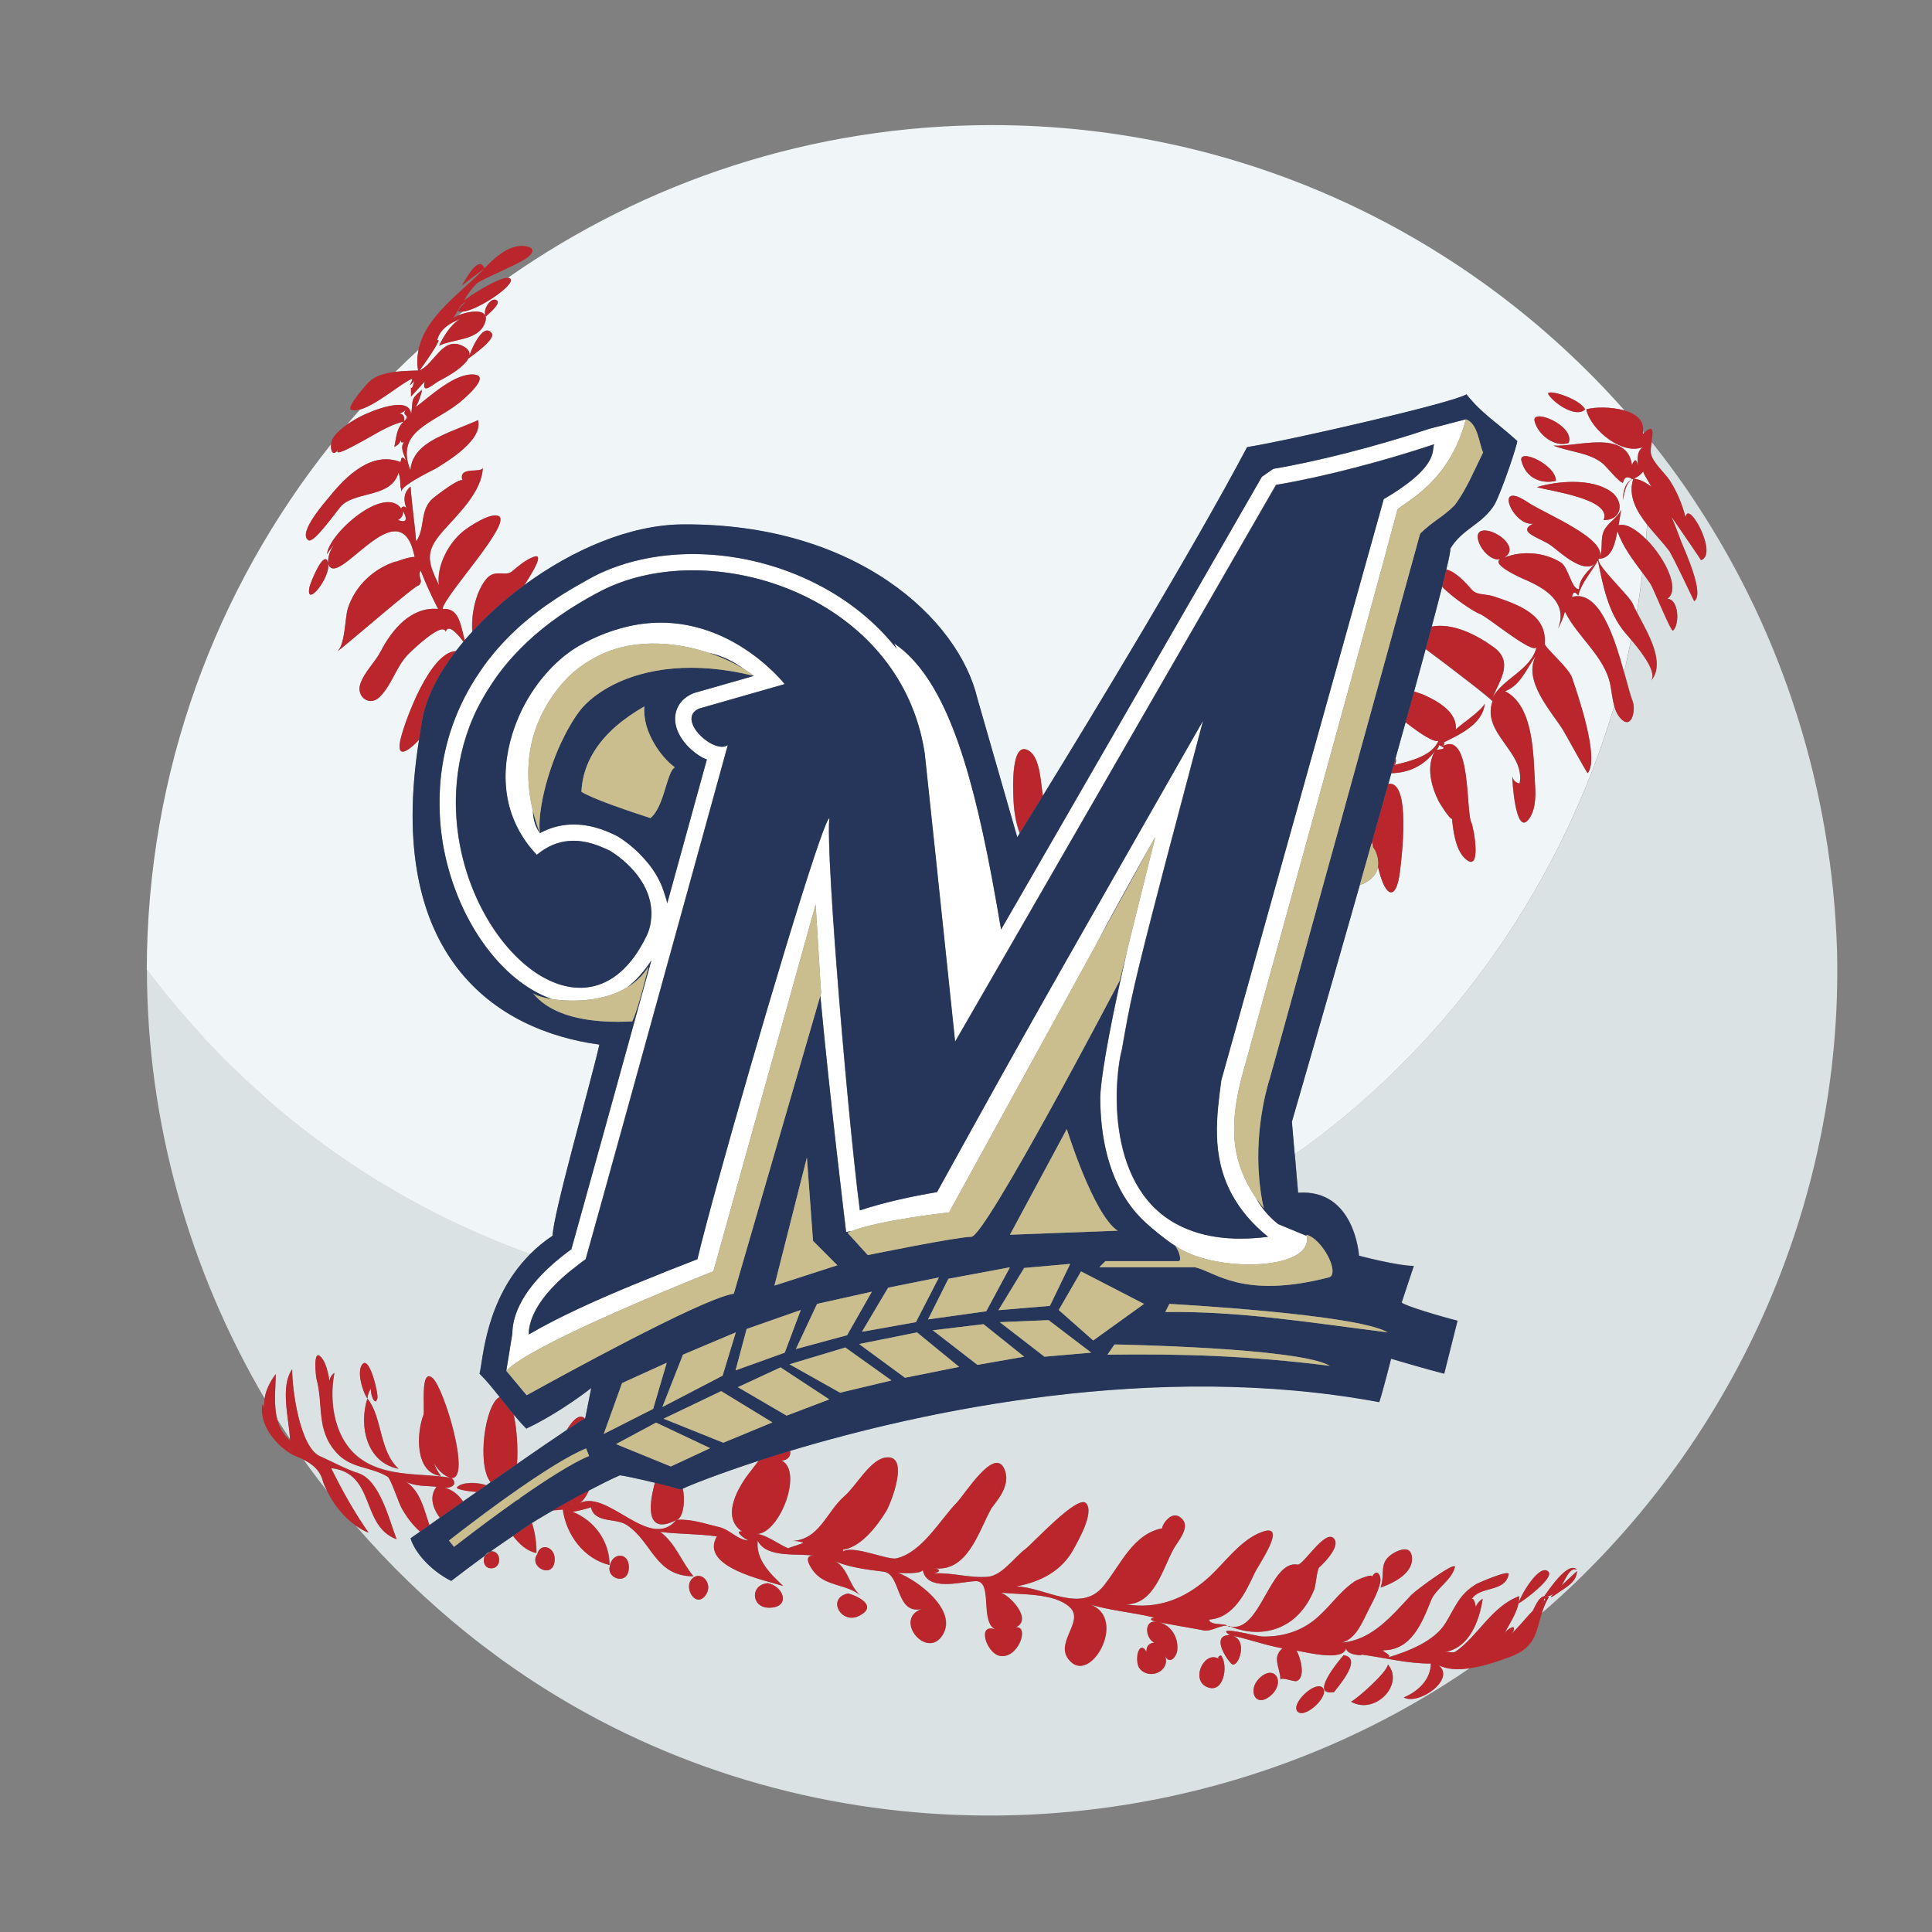
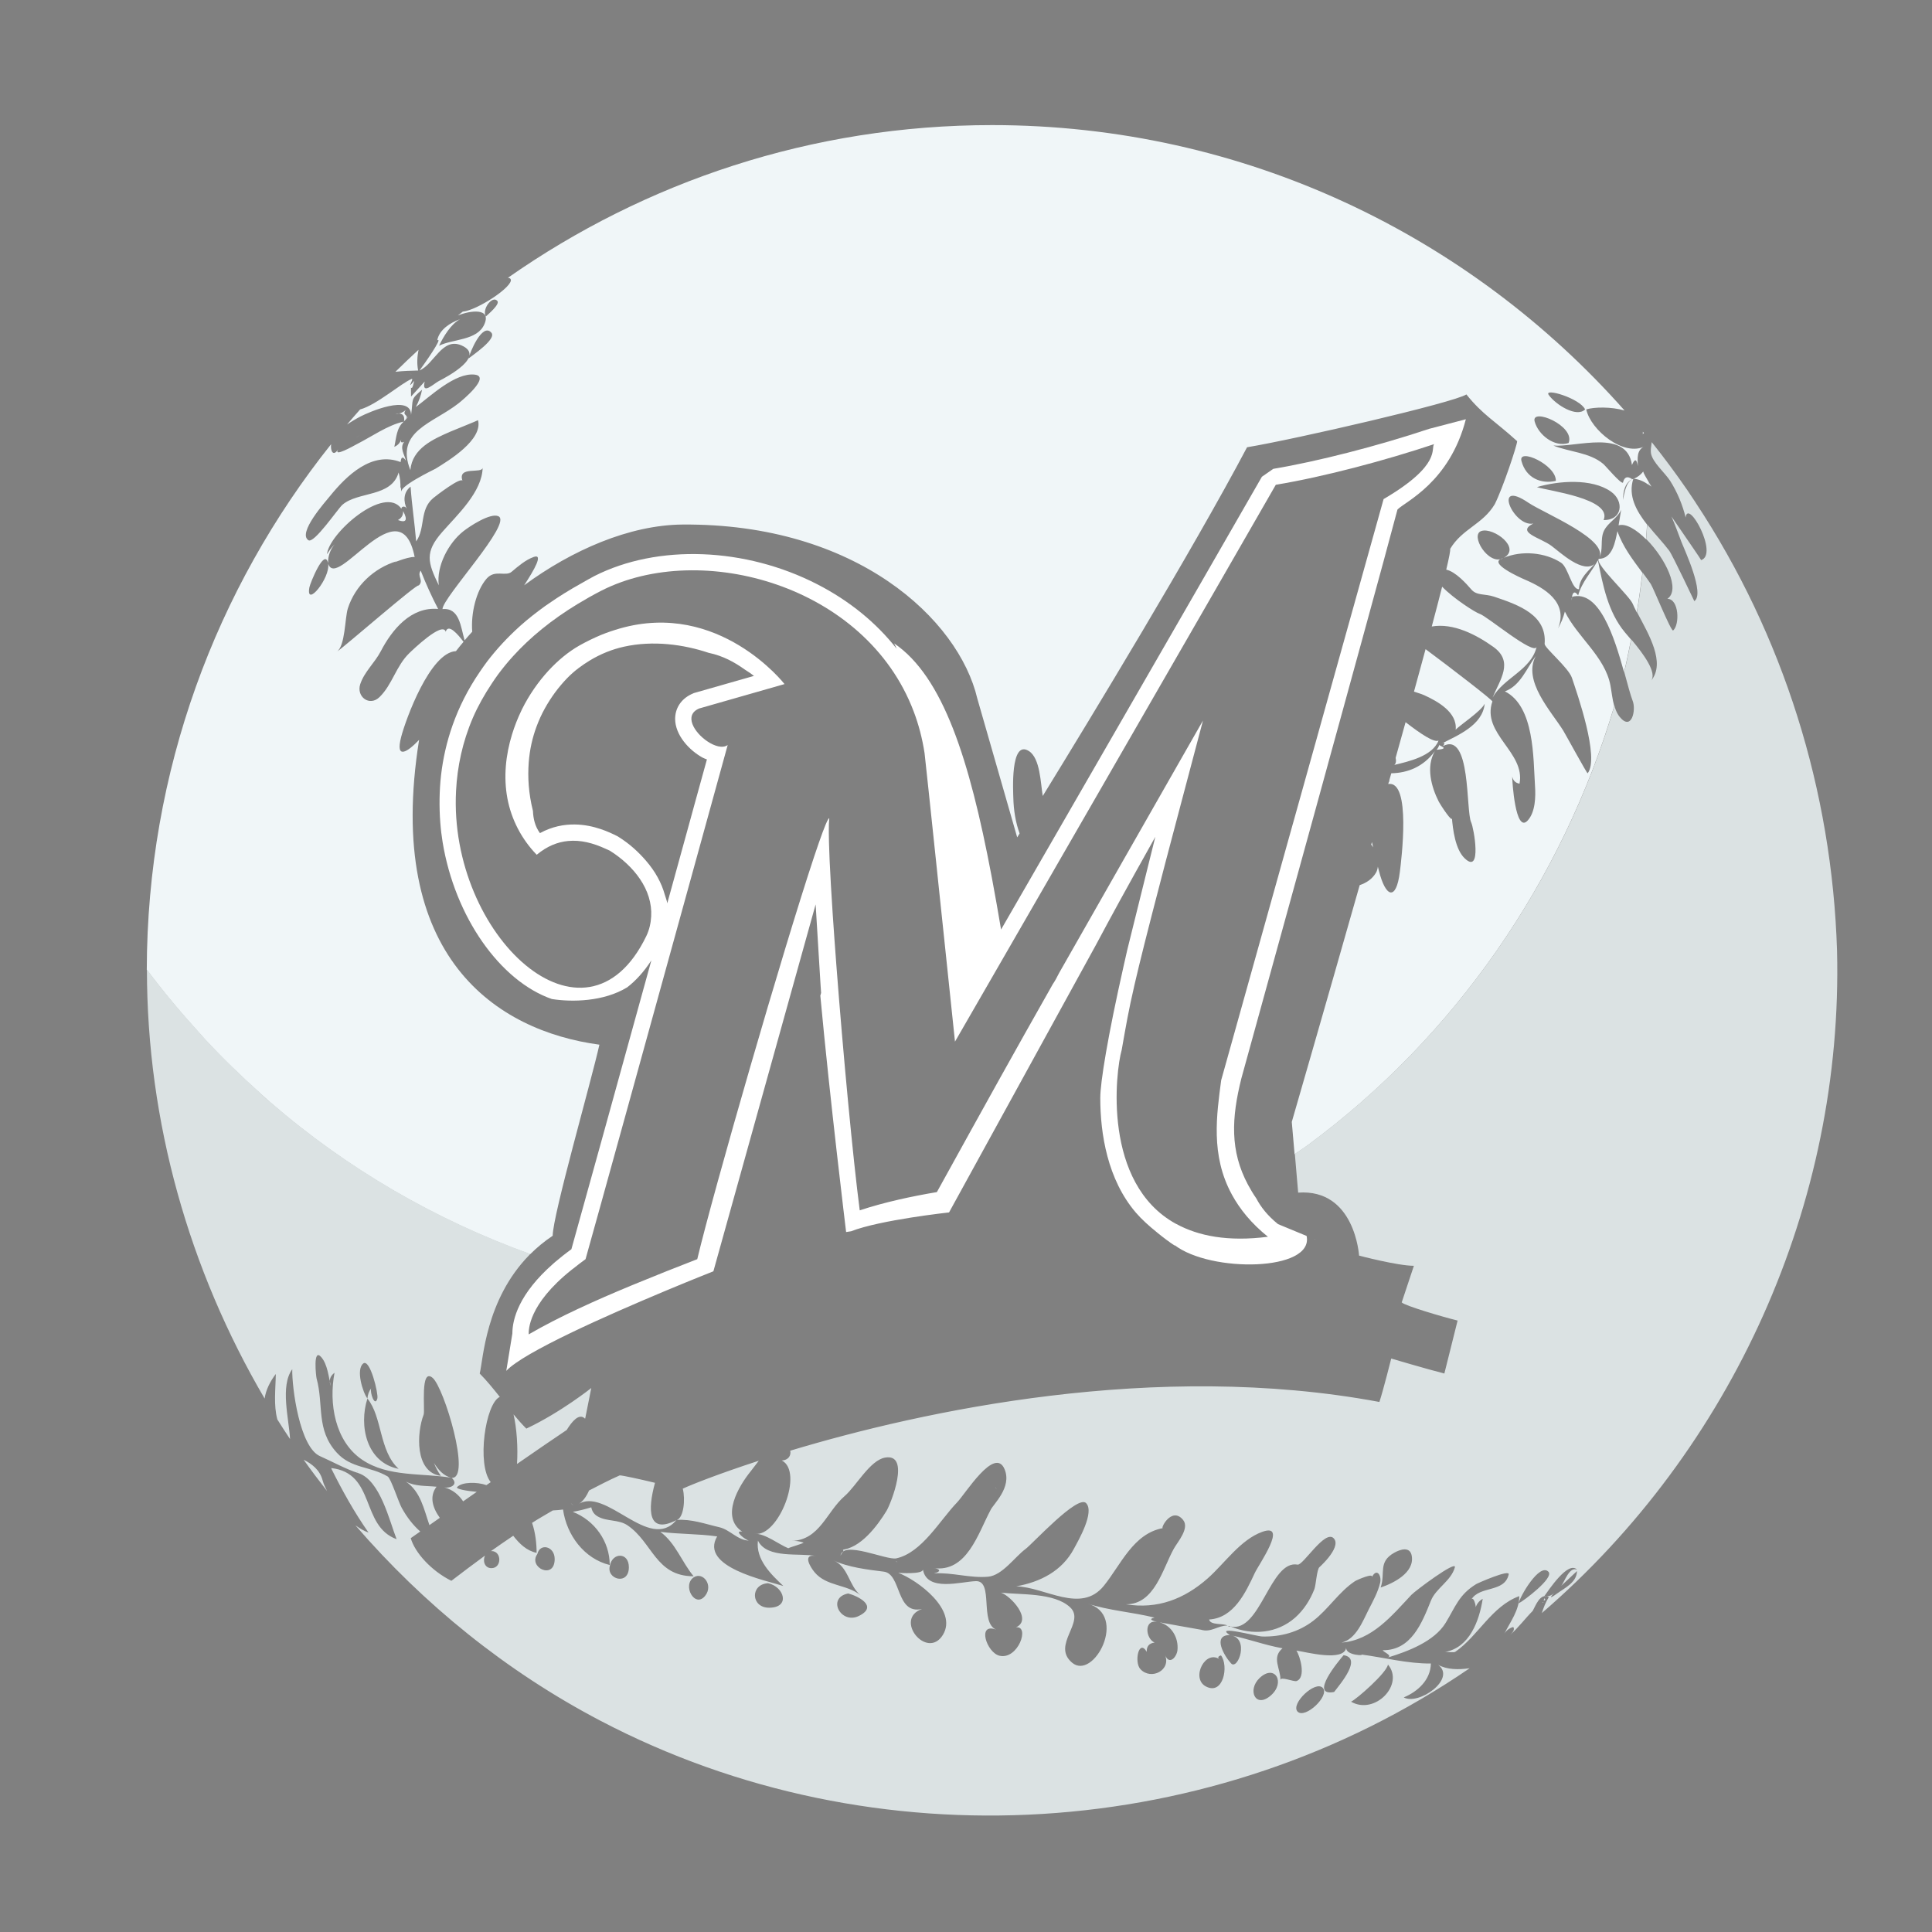
<svg xmlns="http://www.w3.org/2000/svg" version="1.1" id="Layer_1" x="0px" y="0px" width="40px" height="40px" viewBox="0 0 40 40" style="enable-background:new 0 0 40 40;" xml:space="preserve">
  <rect x="0" y="0" width="40" height="40" fill="#808080" stroke="none" />
  <path id="color6" style="fill:#F0F6F8;" d="M34.793,9.945c0.045,0.064,0.086,0.131,0.131,0.196c0,0,0,0-0.001-0.001  C34.879,10.076,34.838,10.008,34.793,9.945z M33.827,9.912c0.119,0.012,0.22,0.063,0.313,0.13c0-0.018,0-0.035,0-0.053  c-0.064-0.107-0.114-0.195-0.119-0.226C33.97,9.829,33.904,9.879,33.827,9.912z M33.083,11.601  c-0.134,0.243-0.335,0.452-0.409,0.726c-0.065-0.09-0.107-0.079-0.129,0.03c0.566-0.157,0.879,0.837,1.079,1.558  c0.056-0.223,0.098-0.449,0.145-0.674c-0.054-0.063-0.101-0.118-0.127-0.149C33.292,12.67,33.188,12.125,33.083,11.601z   M34.013,8.938c-0.003,0.017,0.003,0.03-0.002,0.049c0.01-0.01,0.016-0.013,0.025-0.022C34.029,8.955,34.021,8.947,34.013,8.938z   M34.1,10.86c-0.007,0.101-0.013,0.203-0.022,0.304c-0.199-0.199-0.412-0.332-0.567-0.288c0.018-0.107,0.037-0.215,0.053-0.322  c-0.077,0.179-0.27,0.259-0.355,0.434c-0.09,0.187-0.001,0.4-0.109,0.582c0.289,0,0.342-0.362,0.387-0.573  c0.11,0.322,0.317,0.59,0.517,0.861c-0.035,0.273-0.07,0.547-0.117,0.818c-0.032-0.063-0.061-0.122-0.083-0.174  c-0.07-0.168-0.757-0.798-0.708-0.925c0.267-0.389-1.124-0.947-1.451-1.168c-0.759-0.515-0.309,0.513,0.101,0.43  c-0.366,0.184,0.143,0.29,0.375,0.462c0.178,0.132,0.66,0.59,0.899,0.369c-0.137,0.156-0.323,0.299-0.328,0.528  c-0.149,0.021-0.221-0.45-0.372-0.548c-0.332-0.216-0.82-0.257-1.184-0.101c0.363-0.206-0.21-0.63-0.461-0.557  c-0.255,0.074,0.144,0.731,0.446,0.565c-0.355,0.089,0.367,0.407,0.45,0.443c0.402,0.172,0.904,0.466,0.687,1.011  c0.061-0.11,0.109-0.227,0.141-0.349c0.257,0.527,0.831,0.932,0.943,1.528c0.025,0.133,0.039,0.287,0.079,0.429  c-1.072,3.615-3.288,6.843-6.356,9.1c-0.001,0.001-0.003,0.002-0.004,0.003c-0.084,0.062-0.173,0.116-0.258,0.176l-0.058-0.67  c0,0,0.671-2.316,1.406-4.902c0.14-0.048,0.262-0.127,0.339-0.261c0.018-0.032,0.031-0.074,0.037-0.122  c0.007,0.027,0.015,0.055,0.021,0.082c0.138,0.554,0.358,0.642,0.435,0.024c0.029-0.236,0.239-1.899-0.241-1.816  c0.003-0.012,0.007-0.024,0.01-0.036c0.013-0.017,0.017-0.03,0.011-0.038c0.014-0.05,0.028-0.1,0.042-0.149  c0.343-0.007,0.666-0.136,0.902-0.457c-0.188,0.319-0.074,0.739,0.082,1.046c0.033,0.063,0.301,0.476,0.27,0.323  c0.021,0.255,0.071,0.661,0.264,0.847c0.366,0.354,0.19-0.632,0.136-0.743c-0.114-0.236,0.002-1.892-0.586-1.578  c0.055-0.071,0.04-0.086-0.043-0.044c0.349-0.18,0.864-0.384,0.909-0.834c-0.078,0.161-0.529,0.452-0.601,0.539  c0.038-0.362-0.377-0.591-0.652-0.716c-0.068-0.031-0.141-0.048-0.211-0.074c0.085-0.31,0.166-0.604,0.24-0.879  c0.512,0.38,1.402,1.064,1.383,1.084c-0.23,0.67,0.688,1.048,0.562,1.701c-0.084-0.015-0.134-0.064-0.151-0.148  c-0.002,0.089,0.065,1.188,0.319,0.912c0.16-0.173,0.168-0.493,0.153-0.713c-0.038-0.578-0.008-1.651-0.624-1.962  c0.323-0.117,0.449-0.478,0.64-0.732c-0.277,0.514,0.316,1.14,0.567,1.542c0.051,0.083,0.496,0.901,0.507,0.886  c0.25-0.32-0.215-1.643-0.326-1.976c-0.07-0.21-0.571-0.623-0.565-0.704c0.047-0.592-0.518-0.8-1.048-0.977  c-0.194-0.064-0.358-0.017-0.471-0.15c-0.101-0.118-0.327-0.369-0.518-0.409c0.059-0.248,0.089-0.403,0.081-0.43  c0.252-0.421,0.673-0.505,0.924-0.926c0.168-0.336,0.463-1.22,0.463-1.304c-0.463-0.421-0.715-0.547-1.051-0.968  c-0.252,0.168-3.532,0.926-4.541,1.094c-1.136,2.148-3.247,5.621-4.23,7.22c-0.046-0.27-0.052-0.782-0.288-0.931  c-0.391-0.247-0.323,0.867-0.321,0.973c0.006,0.246,0.045,0.502,0.13,0.734c-0.031,0.049-0.05,0.081-0.05,0.081l-0.826-2.875  c-0.386-1.638-2.5-3.63-6.104-3.602c-1.1,0.009-2.292,0.532-3.278,1.258c0.211-0.324,0.405-0.662,0.196-0.586  c-0.169,0.061-0.32,0.192-0.455,0.306c-0.128,0.107-0.348-0.055-0.52,0.144c-0.213,0.248-0.327,0.714-0.296,1.097  c-0.054,0.059-0.108,0.119-0.158,0.179c-0.081-0.279-0.104-0.682-0.458-0.647c0.005-0.244,1.458-1.786,1.158-1.923  c-0.166-0.076-0.599,0.21-0.727,0.312c-0.305,0.24-0.562,0.723-0.507,1.119c-0.231-0.476-0.295-0.686,0.069-1.102  c0.309-0.354,0.831-0.831,0.839-1.339c0,0.144-0.534-0.045-0.416,0.282C9.556,9.856,9.019,10.27,8.97,10.312  c-0.289,0.24-0.158,0.622-0.354,0.897c-0.031-0.379-0.09-0.754-0.115-1.134c-0.153,0.119-0.152,0.308-0.075,0.469  c-0.042-0.099-0.136-0.043-0.111-0.005c-0.349-0.52-1.517,0.516-1.544,0.936c0.044-0.075,0.097-0.144,0.158-0.207  c-0.093,0.113-0.139,0.243-0.137,0.39c-0.071-0.324-0.369,0.412-0.386,0.501c-0.084,0.445,0.44-0.194,0.388-0.492  c0.176,0.589,1.492-1.64,1.791-0.135c-0.158-0.011-0.541,0.169-0.373,0.087c-0.469,0.143-0.859,0.507-1.01,0.977  c-0.064,0.199-0.051,0.782-0.233,0.902c0.173-0.116,1.688-1.44,1.699-1.375c0.115-0.107-0.041-0.194,0.042-0.309  c0.107,0.271,0.227,0.536,0.361,0.794c-0.562-0.051-0.955,0.428-1.187,0.875c-0.124,0.238-0.341,0.425-0.426,0.683  c-0.084,0.258,0.192,0.469,0.4,0.266c0.266-0.26,0.342-0.644,0.616-0.909c0.064-0.062,0.692-0.669,0.754-0.443  c0.053-0.18,0.253,0.054,0.369,0.208c-0.054,0.064-0.107,0.128-0.157,0.193c-0.536,0.026-1.039,1.41-1.134,1.775  c-0.127,0.487,0.137,0.309,0.371,0.062c-0.722,4.513,1.619,6.026,3.733,6.311c-0.169,0.758-0.967,3.535-0.967,3.956  c-0.177,0.118-0.331,0.247-0.467,0.383c-1.952-0.704-3.787-1.76-5.393-3.154c-0.064-0.056-0.127-0.114-0.19-0.171  c-0.403-0.36-0.791-0.736-1.158-1.132c-0.039-0.042-0.075-0.086-0.114-0.128c-0.38-0.418-0.744-0.852-1.082-1.305  c0.007-4.115,1.435-7.895,3.816-10.881C6.838,9.335,6.898,9.471,7.011,9.291C6.868,9.493,7.34,9.22,7.389,9.195  C7.688,9.044,8.029,8.8,8.358,8.729c-0.152,0.135-0.153,0.34-0.194,0.522c0.071-0.03,0.119-0.081,0.143-0.156  C8.29,9.158,8.31,9.176,8.368,9.146C8.269,9.277,8.375,9.41,8.405,9.538c-0.064-0.094-0.1-0.084-0.11,0.029  c-0.594-0.232-1.119,0.28-1.46,0.7c-0.097,0.12-0.677,0.765-0.451,0.917c0.116,0.083,0.612-0.653,0.705-0.733  C7.413,10.17,8.104,10.3,8.253,9.782c0.031,0.11,0.042,0.222,0.037,0.335c0.03-0.092-0.008,0.053,0.038,0.085  c-0.142-0.099,0.665-0.484,0.691-0.499c0.271-0.168,0.982-0.596,0.878-1.004c0.002,0.005-0.516,0.213-0.569,0.236  C8.967,9.093,8.536,9.282,8.496,9.733C8.173,8.922,8.967,8.767,9.499,8.346c0.061-0.048,0.674-0.552,0.328-0.59  C9.423,7.711,8.911,8.204,8.609,8.427C8.67,8.313,8.714,8.193,8.739,8.068C8.487,8.287,8.562,8.237,8.511,8.59  C8.505,8.152,7.634,8.535,7.469,8.62C7.374,8.669,7.277,8.726,7.185,8.79C7.274,8.684,7.364,8.58,7.456,8.477  C7.794,8.386,8.31,7.931,8.522,7.846C8.586,7.82,8.387,8.112,8.576,7.885C8.503,8.223,8.506,7.817,8.51,8.211  c0.094-0.104,0.188-0.208,0.283-0.312c-0.071,0.296,0.19,0.043,0.293-0.01C9.27,7.795,10.06,7.371,9.554,7.151  C9.155,6.978,8.987,7.542,8.686,7.67C8.755,7.577,9.19,6.966,9.052,7.046C9.097,6.821,9.324,6.68,9.524,6.609  C9.335,6.71,9.18,6.971,9.09,7.158c0.282-0.142,0.791-0.105,0.938-0.444C10.182,6.364,9.724,6.43,9.48,6.532  c0.033-0.027,0.068-0.053,0.101-0.08c0.305-0.029,1.059-0.53,0.992-0.671c-0.009-0.02-0.031-0.027-0.058-0.029  c2.84-1.99,6.294-3.162,10.024-3.162c5.215,0,9.891,2.288,13.096,5.909c-0.277-0.08-0.625-0.074-0.793-0.023  c0.088,0.423,0.781,0.998,1.222,0.758c-0.188,0.074-0.159,0.259-0.154,0.418c-0.024-0.153-0.064-0.162-0.122-0.025  c-0.105-0.749-1.151-0.365-1.627-0.402c0.334,0.135,0.748,0.139,1.034,0.381c0.05,0.043,0.36,0.414,0.407,0.387  c0.026-0.119,0.091-0.143,0.19-0.072c-0.161,0.086-0.185,0.268-0.19,0.43c0.028-0.135,0.059-0.382,0.214-0.438  C33.703,10.263,33.877,10.576,34.1,10.86z M8.305,10.239L8.304,10.24C8.308,10.275,8.307,10.264,8.305,10.239z M10.172,6.887  C9.985,6.672,9.724,7.305,9.701,7.422C9.778,7.358,10.292,7.016,10.172,6.887z M10.296,6.229c-0.104-0.117-0.324,0.175-0.237,0.323  C10.1,6.512,10.36,6.298,10.296,6.229z M32.064,8.176c0.142,0.201,0.58,0.478,0.754,0.3C32.705,8.243,31.956,8.023,32.064,8.176z   M31.773,8.725c0.075,0.281,0.417,0.543,0.703,0.447C32.621,8.813,31.695,8.432,31.773,8.725z M32.212,9.956  c0.01-0.333-0.785-0.691-0.712-0.412C31.595,9.902,31.912,10.026,32.212,9.956z M33.351,10.177  c-0.397-0.279-1.091-0.222-1.531-0.092c0.238,0.078,1.568,0.24,1.381,0.682C33.589,10.773,33.634,10.376,33.351,10.177z   M8.665,7.242c-0.162,0.15-0.323,0.301-0.479,0.456c0.164-0.02,0.332-0.023,0.471-0.027C8.628,7.519,8.639,7.378,8.665,7.242z   M35.104,10.411C35.104,10.411,35.104,10.411,35.104,10.411c0.097,0.146,0.198,0.287,0.291,0.435  C35.302,10.698,35.201,10.556,35.104,10.411z M29.783,15.332c-0.091,0.049-0.373-0.141-0.682-0.38  c-0.067,0.241-0.136,0.487-0.206,0.738c0.014,0.063,0.01,0.116-0.028,0.147C29.163,15.766,29.66,15.656,29.783,15.332z   M28.389,17.487c0.017,0.016,0.026,0.038,0.04,0.057c-0.009-0.036-0.017-0.073-0.025-0.109  C28.399,17.453,28.394,17.47,28.389,17.487z M8.489,7.741C8.469,7.741,8.57,7.757,8.489,7.741L8.489,7.741z M29.743,15.523  c0.314-0.023,0.017-0.088,0.057-0.106C29.789,15.457,29.77,15.493,29.743,15.523z M32.536,12.43  C32.564,12.325,32.536,12.38,32.536,12.43L32.536,12.43z M31.814,13.392c-0.053,0.187-1.029-0.637-1.179-0.683  c-0.087-0.027-0.536-0.312-0.777-0.562c-0.059,0.234-0.131,0.51-0.215,0.824c0.447-0.079,0.927,0.173,1.275,0.422  c0.43,0.307,0.136,0.681-0.016,1.05C31.128,14.034,31.701,13.875,31.814,13.392z M34.193,9.156c0.107,0.133,0.208,0.272,0.311,0.408  C34.401,9.428,34.3,9.289,34.193,9.156C34.193,9.156,34.193,9.156,34.193,9.156z M8.188,8.569c0.124-0.029,0.2,0.019,0.177,0.154  C8.519,8.569,8.3,8.624,8.402,8.486C8.341,8.542,8.27,8.57,8.188,8.569z M8.239,10.767c0.171,0.064,0.207,0.002,0.107-0.187  C8.35,10.665,8.314,10.727,8.239,10.767z M7.409,9.037C7.295,9.114,7.533,8.955,7.409,9.037L7.409,9.037z M8.378,8.711  C8.457,8.635,8.498,8.571,8.378,8.711L8.378,8.711z" />
  <path id="color5" style="fill:#DBE2E3;" d="M18.583,32.341c-0.004,0-0.02-0.004-0.027-0.006  C18.549,32.327,18.548,32.321,18.583,32.341z M6.286,30.222c0.156,0.22,0.319,0.435,0.485,0.648  c-0.035-0.073-0.073-0.148-0.091-0.218C6.623,30.431,6.454,30.306,6.286,30.222z M31.978,33.087  c-0.001,0.01-0.006,0.025-0.021,0.049C32.007,33.136,31.991,33.111,31.978,33.087z M10.632,29.283  c0.067,0.286,0.094,0.687,0.072,1.027c0.402-0.279,0.769-0.53,1.029-0.704c0.113-0.184,0.253-0.344,0.369-0.244  c0.003,0.002,0.004,0.007,0.007,0.009c0.001,0,0.006-0.003,0.007-0.003l0.126-0.631c0,0-0.631,0.504-1.345,0.841  C10.806,29.487,10.718,29.387,10.632,29.283z M31.946,33.184c0.011-0.014,0.024-0.031-0.009-0.005  C31.912,33.166,31.927,33.177,31.946,33.184z M8.402,30.674c0.308,0.208,0.373,0.57,0.489,0.902  c0.068-0.047,0.141-0.099,0.215-0.151c-0.154-0.214-0.219-0.446-0.068-0.644C8.825,30.759,8.598,30.778,8.402,30.674z   M34.193,10.076c-0.017-0.027-0.03-0.049-0.044-0.073c-0.003-0.005-0.006-0.01-0.009-0.015c0,0.018,0,0.035,0,0.053  c0.003,0.002,0.005,0.003,0.008,0.005C34.162,10.057,34.179,10.064,34.193,10.076z M38.034,19.68  c0.131,5.239-2.167,10.319-6.112,13.717c0.034-0.108,0.076-0.219,0.145-0.332c-0.181-0.097-0.277,0.188-0.334,0.287  c-0.16,0.16-0.294,0.346-0.466,0.495c0.05-0.048,0.102-0.108,0.063-0.162c-0.077,0.022-0.139,0.067-0.183,0.137  c0.124-0.248,0.308-0.485,0.308-0.776c-0.573,0.209-0.852,0.827-1.325,1.153c-0.032,0.022-0.172-0.004-0.218,0.004  c0.515-0.086,0.716-0.651,0.786-1.101c-0.072,0.04-0.12,0.1-0.146,0.176c0.009-0.028-0.046-0.25-0.095-0.153  c0.172-0.303,0.694-0.142,0.779-0.529c0.025-0.112-0.637,0.179-0.673,0.201c-0.357,0.218-0.429,0.469-0.631,0.8  c-0.235,0.389-0.788,0.595-1.201,0.721c0.109-0.042-0.093-0.115-0.102-0.152c0.589,0.006,0.812-0.566,0.997-1.027  c0.102-0.255,0.419-0.41,0.495-0.688c0.043-0.16-0.818,0.482-0.9,0.569c-0.402,0.428-0.816,0.942-1.447,0.988  c0.301-0.069,0.44-0.443,0.564-0.687c0.092-0.179,0.19-0.356,0.237-0.553c0.033-0.144-0.07-0.324-0.177-0.105  c0.068-0.115-0.301,0.046-0.344,0.073c-0.336,0.223-0.55,0.58-0.867,0.823c-0.306,0.233-0.67,0.332-1.052,0.323  c-0.119-0.003-1.009-0.247-0.673-0.03c-0.374,0-0.109,0.442,0.026,0.587c0.141,0.151,0.392-0.529-0.018-0.584  c0.364,0.071,0.694,0.201,1.083,0.271c-0.232,0.194-0.038,0.419-0.043,0.656c0.002-0.078,0.28,0.042,0.334,0.022  c0.202-0.074,0.072-0.517-0.003-0.63c0.184,0.024,0.978,0.241,1.031-0.059c-0.014,0.168,0.432,0.167,0.297,0.138  c0.483,0.062,0.97,0.193,1.456,0.188c-0.006,0.338-0.27,0.581-0.562,0.702c0.307,0.171,1.096-0.382,0.714-0.674  c0.179,0.099,0.412,0.104,0.651,0.07c-5.275,3.615-12.314,4.067-17.999,1.086c-1.955-1.025-3.662-2.413-5.071-4.045  c0.089,0.063,0.181,0.119,0.272,0.15c-0.294-0.418-0.542-0.866-0.77-1.323c0.01,0.004,0.008,0.001-0.006-0.013  c0.93,0.103,0.605,1.199,1.357,1.473c-0.149-0.38-0.34-1.222-0.793-1.368c-0.256-0.08-0.542-0.241-0.793-0.351  c-0.42-0.184-0.583-1.418-0.574-1.8c-0.257,0.351-0.066,1.035-0.046,1.446c-0.089-0.134-0.178-0.269-0.263-0.406  c-0.08-0.295-0.036-0.63-0.032-0.941c-0.113,0.149-0.205,0.323-0.231,0.509c-1.56-2.66-2.437-5.723-2.437-8.885  c0.338,0.454,0.702,0.887,1.082,1.305c0.038,0.042,0.075,0.086,0.114,0.128c0.367,0.396,0.755,0.772,1.158,1.132  c0.034,0.031,0.064,0.066,0.099,0.097c0.03,0.026,0.061,0.048,0.091,0.074c1.606,1.395,3.441,2.45,5.393,3.154  c-0.008,0.008-0.012,0.016-0.02,0.023c-0.909,0.927-0.954,2.163-1.027,2.454c0.144,0.144,0.28,0.313,0.416,0.483  c-0.299,0.133-0.482,1.402-0.188,1.765c-0.03,0.021-0.059,0.041-0.089,0.062c-0.191-0.068-0.505-0.069-0.606,0.04  c-0.036,0.039,0.19,0.08,0.406,0.099c-0.096,0.067-0.19,0.133-0.282,0.197c-0.09-0.133-0.21-0.241-0.395-0.291  c0.119,0.029,0.313-0.054,0.157-0.196c0.415,0.03-0.157-1.87-0.394-2.07c-0.263-0.222-0.153,0.674-0.186,0.762  c-0.144,0.372-0.187,1.195,0.357,1.267c-0.059-0.082-0.107-0.172-0.143-0.267c0.083,0.134,0.2,0.272,0.362,0.307  c-0.61-0.103-1.311-0.01-1.849-0.374c-0.566-0.382-0.693-1.174-0.572-1.801c-0.096,0.073-0.122,0.164-0.077,0.275  c-0.045-0.187-0.068-0.448-0.197-0.597c-0.179-0.208-0.107,0.408-0.098,0.438c0.152,0.554-0.016,1.058,0.415,1.535  c0.303,0.336,0.694,0.281,1.058,0.497c0.066,0.038,0.226,0.535,0.29,0.649c0.101,0.183,0.228,0.354,0.384,0.49  c-0.073,0.051-0.14,0.098-0.197,0.138c0.084,0.295,0.42,0.673,0.841,0.883c0.233-0.179,0.464-0.352,0.696-0.522  c-0.05,0.105-0.011,0.26,0.134,0.26c0.217,0,0.217-0.354,0-0.354c-0.011,0-0.015,0.009-0.024,0.011  c0.156-0.113,0.316-0.219,0.475-0.328c0.127,0.166,0.28,0.312,0.484,0.354c0-0.188-0.024-0.417-0.094-0.621  c0.138-0.09,0.286-0.171,0.429-0.257c0.08-0.004,0.155-0.011,0.212-0.019c0.074,0.527,0.436,1.019,0.967,1.149  c0-0.49-0.313-0.924-0.765-1.101c0.13-0.023,0.258-0.055,0.383-0.094c0.016,0.086,0.061,0.149,0.136,0.191  c0.189,0.107,0.433,0.058,0.615,0.183c0.52,0.353,0.579,1.054,1.368,1.054c-0.246-0.294-0.373-0.689-0.69-0.92  c0.39,0.051,0.787,0.038,1.177,0.095c-0.371,0.634,1.006,0.91,1.37,1.026c-0.258-0.245-0.574-0.546-0.526-0.94  c0.187,0.386,0.872,0.248,1.21,0.321c-0.301-0.059-0.129,0.225-0.035,0.337c0.246,0.292,0.665,0.244,0.95,0.474  c-0.246-0.199-0.251-0.595-0.565-0.724c0.305,0.146,0.713,0.194,1.044,0.235c0.375,0.046,0.244,0.897,0.794,0.773  c-0.597,0.209,0.107,1.07,0.433,0.534c0.311-0.514-0.529-1.133-0.926-1.282c0.025,0.001,0.496,0.036,0.512-0.066  c0.084,0.467,0.791,0.246,1.096,0.238c0.374-0.011,0.069,0.864,0.423,1.005c-0.408-0.156-0.202,0.475,0.065,0.539  c0.386,0.09,0.636-0.626,0.342-0.588c0.348-0.158-0.107-0.649-0.31-0.718c0.412,0.047,1.099-0.002,1.427,0.3  c0.335,0.305-0.389,0.779,0.042,1.148c0.449,0.386,1.175-0.993,0.32-1.222c0.451,0.147,0.93,0.176,1.39,0.291  c-0.164,0.037,0.008,0.078,0.05,0.087c-0.276-0.048-0.237,0.347-0.049,0.43c-0.113,0.013-0.168,0.077-0.163,0.191  c-0.164-0.279-0.265,0.215-0.131,0.359c0.221,0.238,0.648,0.02,0.506-0.302c0.09,0.238,0.247,0.047,0.261-0.091  c0.026-0.253-0.118-0.509-0.371-0.577c0.286,0.055,0.574,0.102,0.86,0.154c0.208,0.063,0.344-0.087,0.543-0.087  c-0.078-0.05-0.355-0.001-0.376-0.125c0.511-0.031,0.756-0.559,0.945-0.963c0.078-0.17,0.7-1.047,0.155-0.852  c-0.452,0.162-0.779,0.653-1.129,0.963c-0.488,0.43-1.042,0.643-1.696,0.537c0.597,0.007,0.763-0.739,0.995-1.153  c0.079-0.141,0.329-0.421,0.191-0.593c-0.24-0.297-0.491,0.208-0.413,0.168c-0.619,0.11-0.875,0.759-1.228,1.195  c-0.474,0.587-1.214,0.027-1.814,0.011c0.496-0.088,0.948-0.316,1.194-0.777c0.095-0.177,0.432-0.756,0.253-0.945  c-0.173-0.184-1.11,0.843-1.253,0.948c-0.222,0.164-0.482,0.548-0.775,0.575c-0.377,0.034-0.746-0.093-1.123-0.069  c0.177-0.041,0.109-0.101-0.017-0.111c0.699,0.106,0.933-0.722,1.189-1.199c0.049-0.117,0.451-0.467,0.29-0.848  c-0.203-0.481-0.811,0.511-0.983,0.689c-0.354,0.366-0.725,1.039-1.257,1.158c-0.204,0.045-1.11-0.383-1.158-0.051  c0-0.028,0.131-0.154,0.01-0.125c0.401-0.022,0.756-0.499,0.944-0.807c0.091-0.15,0.507-1.199-0.03-1.103  c-0.313,0.056-0.598,0.59-0.836,0.796c-0.376,0.325-0.514,0.907-1.095,0.93c0.083-0.006,0.164,0.006,0.242,0.033  c0.014,0.016-0.292,0.1-0.314,0.118c-0.193-0.077-0.478-0.307-0.695-0.3c0.489,0.077,1.024-1.285,0.559-1.518  c0.145-0.006,0.196-0.109,0.176-0.202c2.75-0.828,7.571-1.872,12.198-1.009c0.083-0.253,0.245-0.899,0.245-0.899  s0.763,0.226,1.1,0.31l0.274-1.096c-0.336-0.084-1.093-0.308-1.157-0.376l0.252-0.758c-0.336,0-1.135-0.211-1.135-0.211  s-0.084-1.388-1.261-1.304l-0.068-0.795l-0.001-0.007c0.085-0.06,0.175-0.115,0.258-0.176c0.001-0.001,0.003-0.002,0.004-0.003  c3.068-2.257,5.284-5.485,6.356-9.1c0.006,0.021,0.011,0.043,0.018,0.064c0.022,0.06,0.049,0.117,0.089,0.166  c0.248,0.306,0.344-0.142,0.27-0.33c-0.045-0.116-0.098-0.317-0.162-0.551c-0.004-0.016-0.009-0.032-0.013-0.048  c0.056-0.223,0.098-0.449,0.145-0.674c0.009,0.011,0.017,0.02,0.027,0.032c0.212,0.254,0.521,0.662,0.38,0.828  c0.317-0.375-0.055-0.978-0.276-1.402c-0.004-0.008-0.009-0.017-0.013-0.025c0.048-0.271,0.082-0.544,0.117-0.818  c0.006,0.008,0.011,0.015,0.016,0.023c0.052,0.071,0.105,0.142,0.154,0.215c0.051,0.076,0.423,0.997,0.463,0.962  c0.139-0.12,0.122-0.656-0.12-0.655c0.279-0.191-0.042-0.834-0.425-1.224c-0.005-0.005-0.01-0.009-0.014-0.013  c0.009-0.101,0.015-0.203,0.022-0.304c0.005,0.007,0.01,0.013,0.015,0.02c0.15,0.187,0.319,0.362,0.44,0.524  c0.077,0.105,0.518,1.046,0.52,1.045c0.223-0.15-0.197-1.047-0.268-1.229c-0.057-0.149-0.124-0.338-0.206-0.525  c0.309,0.454,0.624,0.902,0.613,0.905c0.372-0.114-0.276-1.29-0.318-0.882c-0.067-0.268-0.172-0.522-0.319-0.756  c-0.104-0.165-0.37-0.387-0.4-0.577c-0.009-0.055,0.003-0.141,0.016-0.228c0.256,0.32,0.499,0.648,0.73,0.983c0,0,0,0,0.001,0.001  c0.061,0.089,0.12,0.18,0.18,0.27c0,0,0,0.001,0,0.001C36.924,13.156,37.93,16.37,38.034,19.68z M8.253,30.411  c-0.408-0.374-0.334-1.072-0.646-1.456c0.006-0.078,0.031-0.149,0.077-0.211c-0.03,0.083,0.078,0.401,0.129,0.209  c0.025-0.094-0.153-0.838-0.294-0.722c-0.155,0.127-0.007,0.601,0.088,0.724C7.426,29.518,7.587,30.282,8.253,30.411z M7.412,30.484  c-0.021-0.043-0.017-0.032-0.005,0C7.41,30.484,7.41,30.484,7.412,30.484z M11.484,32.278c0-0.267-0.305-0.337-0.359-0.103  C10.927,32.453,11.484,32.719,11.484,32.278z M13.02,32.448c0-0.318-0.344-0.308-0.393-0.031  C12.546,32.696,13.02,32.836,13.02,32.448z M14.368,32.654c-0.253,0.161,0.017,0.653,0.231,0.386  C14.774,32.82,14.557,32.539,14.368,32.654z M15.901,32.778c-0.376,0.026-0.353,0.508,0.021,0.508  C16.371,33.286,16.237,32.852,15.901,32.778z M17.56,32.991c-0.451,0.091-0.15,0.649,0.223,0.465  C18.196,33.252,17.751,33.04,17.56,32.991z M27.972,35.232c0.491,0.283,1.112-0.354,0.764-0.77  C28.715,34.63,28.084,35.182,27.972,35.232z M27.621,35.031c0.15-0.192,0.579-0.703,0.197-0.762  C27.712,34.391,27.099,35.127,27.621,35.031z M26.864,35.436c0.156,0.162,0.678-0.332,0.521-0.492  C27.233,34.786,26.716,35.274,26.864,35.436z M26.306,35.107c0.319-0.272,0.088-0.667-0.229-0.364  C25.82,34.988,25.99,35.377,26.306,35.107z M25.272,34.369c-0.31-0.248-0.625,0.374-0.309,0.545  c0.365,0.198,0.482-0.425,0.316-0.641C25.206,34.296,25.203,34.328,25.272,34.369z M25.421,33.672  C25.471,33.688,25.509,33.647,25.421,33.672L25.421,33.672z M27.615,31.851c-0.179-0.197-0.634,0.56-0.749,0.543  c-0.57-0.106-0.769,1.416-1.389,1.281c0.452,0.188,0.964,0.146,1.339-0.185c0.179-0.16,0.311-0.367,0.397-0.589  c0.032-0.083,0.05-0.408,0.104-0.454C27.246,32.51,27.793,32.047,27.615,31.851z M29.229,32.214  c-0.035-0.207-0.243-0.134-0.365-0.065c-0.338,0.193-0.176,0.416-0.279,0.719C28.849,32.779,29.288,32.562,29.229,32.214z   M32.061,32.544c-0.185-0.203-0.603,0.527-0.619,0.652C31.54,33.148,32.173,32.676,32.061,32.544z M32.322,32.835  c0.069-0.078,0.169-0.413,0.331-0.334c-0.183-0.203-0.597,0.433-0.68,0.546c0.082,0.013,0.151-0.012,0.208-0.072  c-0.163,0.171,0.005,0.055,0.058,0.016c0.161-0.117,0.406-0.228,0.411-0.464C32.54,32.63,32.432,32.733,32.322,32.835z   M20.631,30.832C20.631,30.818,20.581,30.742,20.631,30.832L20.631,30.832z M11.814,31.118  C11.825,31.136,11.931,31.212,11.814,31.118L11.814,31.118z M11.961,31.149c0.582-0.386,1.477,0.997,2.042,0.324  c-0.595,0.305-0.595-0.218-0.442-0.773c-0.343-0.083-0.676-0.154-0.73-0.154c-0.223,0.098-0.427,0.206-0.635,0.313  C12.136,30.992,12.06,31.1,11.961,31.149z M14.894,31.62c0.224,0.053,0.375,0.27,0.616,0.277c-0.071-0.007-0.336-0.218-0.143-0.186  c-0.456-0.303-0.073-0.943,0.175-1.249c0.042-0.052,0.101-0.134,0.168-0.219c-0.847,0.276-1.4,0.497-1.574,0.578  c0.057,0.228,0.018,0.6-0.122,0.648C14.315,31.446,14.603,31.553,14.894,31.62z" />
-   <path id="color4" style="fill:#BB262C;" d="M7.456,8.477C7.794,8.386,8.31,7.931,8.522,7.846C8.586,7.82,8.387,8.112,8.576,7.885  C8.503,8.223,8.506,7.817,8.51,8.211c0.094-0.104,0.188-0.208,0.283-0.312c-0.071,0.296,0.19,0.043,0.293-0.01  C9.27,7.795,10.06,7.371,9.554,7.151C9.155,6.978,8.987,7.542,8.686,7.67C8.755,7.577,9.19,6.966,9.052,7.046  C9.097,6.821,9.324,6.68,9.524,6.609C9.335,6.71,9.18,6.971,9.09,7.158c0.282-0.142,0.791-0.105,0.938-0.444  C10.182,6.364,9.724,6.43,9.48,6.532C9.436,6.551,9.396,6.57,9.371,6.588c0.117-0.11,0.11-0.262,0.278-0.342  C9.622,6.259,9.465,6.426,9.484,6.438C9.506,6.453,9.54,6.456,9.581,6.453c0.305-0.029,1.059-0.53,0.992-0.671  c-0.009-0.02-0.031-0.027-0.058-0.029c-0.209-0.014-0.866,0.423-0.905,0.468c0.069-0.129,0.155-0.245,0.258-0.349  c0.119-0.096,0.723-0.336,1.005-0.508c0.151-0.092,0.251-0.242-0.018-0.271c-0.316-0.035-0.63,0.254-0.827,0.464  c-0.12-0.307-0.41,0.271-0.47,0.361c0.155-0.122,0.31-0.243,0.469-0.358C9.569,6.043,8.801,6.545,8.665,7.242  C8.639,7.378,8.628,7.519,8.657,7.671C8.518,7.675,8.351,7.679,8.186,7.698C7.98,7.723,7.777,7.776,7.64,7.906  C7.592,7.95,7.157,8.442,7.27,8.485C7.32,8.505,7.385,8.496,7.456,8.477z M8.489,7.741C8.57,7.757,8.469,7.741,8.489,7.741  L8.489,7.741z M32.548,14.029c0.111,0.333,0.575,1.656,0.326,1.976c-0.011,0.015-0.456-0.803-0.507-0.886  c-0.25-0.402-0.843-1.028-0.567-1.542c-0.191,0.253-0.316,0.614-0.64,0.732c0.616,0.311,0.585,1.384,0.624,1.962  c0.015,0.22,0.007,0.54-0.153,0.713c-0.254,0.276-0.321-0.824-0.319-0.912c0.017,0.084,0.068,0.133,0.151,0.148  c0.127-0.653-0.791-1.031-0.562-1.701c0.019-0.02-0.871-0.705-1.383-1.084c0.043-0.161,0.085-0.316,0.124-0.463  c0.447-0.079,0.927,0.173,1.275,0.422c0.43,0.307,0.136,0.681-0.016,1.05c0.227-0.41,0.799-0.569,0.913-1.051  c-0.053,0.187-1.029-0.637-1.179-0.683c-0.087-0.027-0.536-0.312-0.777-0.562c0.034-0.135,0.064-0.255,0.088-0.358  c0.191,0.04,0.418,0.291,0.518,0.409c0.113,0.133,0.277,0.085,0.471,0.15c0.53,0.177,1.095,0.385,1.048,0.977  C31.977,13.405,32.478,13.819,32.548,14.029z M10.597,11.833c0.135-0.114,0.286-0.244,0.455-0.306  c0.209-0.076,0.015,0.262-0.196,0.586c-0.399,0.294-0.763,0.62-1.074,0.96c-0.031-0.382,0.083-0.849,0.296-1.097  C10.248,11.778,10.469,11.94,10.597,11.833z M29.709,15.549c-0.188,0.319-0.074,0.739,0.082,1.046  c0.033,0.063,0.301,0.476,0.27,0.323c0.021,0.255,0.071,0.661,0.264,0.847c0.366,0.354,0.19-0.632,0.136-0.743  c-0.114-0.236,0.002-1.892-0.586-1.578c0.055-0.071,0.04-0.086-0.043-0.044c0.349-0.18,0.864-0.384,0.909-0.834  c-0.078,0.161-0.529,0.452-0.601,0.539c0.038-0.362-0.377-0.591-0.652-0.716c-0.068-0.031-0.141-0.048-0.211-0.074  c-0.057,0.207-0.116,0.421-0.177,0.639c0.309,0.239,0.591,0.429,0.682,0.38c-0.123,0.324-0.621,0.434-0.916,0.506  c0.038-0.031,0.042-0.084,0.028-0.147c-0.029,0.105-0.059,0.21-0.088,0.315C29.15,15.999,29.472,15.87,29.709,15.549z M29.8,15.418  c-0.04,0.018,0.257,0.083-0.057,0.106C29.77,15.493,29.789,15.457,29.8,15.418z M10.323,10.682c-0.166-0.076-0.599,0.21-0.727,0.312  c-0.305,0.24-0.562,0.723-0.507,1.119c-0.231-0.476-0.295-0.686,0.069-1.102c0.309-0.354,0.831-0.831,0.839-1.339  c0,0.144-0.534-0.045-0.416,0.282C9.556,9.856,9.019,10.27,8.97,10.312c-0.289,0.24-0.158,0.622-0.354,0.897  c-0.031-0.379-0.09-0.754-0.115-1.134c-0.153,0.119-0.152,0.308-0.075,0.469c-0.042-0.099-0.136-0.043-0.111-0.005  c-0.349-0.52-1.517,0.516-1.544,0.936c0.044-0.075,0.097-0.144,0.158-0.207c-0.093,0.113-0.139,0.243-0.137,0.39  c-0.071-0.324-0.369,0.412-0.386,0.501c-0.084,0.445,0.44-0.194,0.388-0.492c0.176,0.589,1.492-1.64,1.791-0.135  c-0.158-0.011-0.541,0.169-0.373,0.087c-0.469,0.143-0.859,0.507-1.01,0.977c-0.064,0.199-0.051,0.782-0.233,0.902  c0.173-0.116,1.688-1.44,1.699-1.375c0.115-0.107-0.041-0.194,0.042-0.309c0.107,0.271,0.227,0.536,0.361,0.794  c-0.562-0.051-0.955,0.428-1.187,0.875c-0.124,0.238-0.341,0.425-0.426,0.683c-0.084,0.258,0.192,0.469,0.4,0.266  c0.266-0.26,0.342-0.644,0.616-0.909c0.064-0.062,0.692-0.669,0.754-0.443c0.053-0.18,0.253,0.054,0.369,0.208  c0.009-0.011,0.017-0.022,0.026-0.032c-0.081-0.279-0.104-0.682-0.458-0.647C9.17,12.361,10.622,10.819,10.323,10.682z   M8.239,10.767c0.076-0.039,0.111-0.102,0.107-0.187C8.445,10.768,8.409,10.83,8.239,10.767z M9.44,13.478  c-0.355,0.465-0.601,0.939-0.688,1.374c-0.032,0.161-0.051,0.309-0.075,0.463c-0.234,0.247-0.498,0.425-0.371-0.062  C8.401,14.888,8.903,13.503,9.44,13.478z M20.984,16.517c-0.003-0.106-0.07-1.22,0.321-0.973c0.236,0.149,0.241,0.661,0.288,0.931  c-0.234,0.381-0.401,0.65-0.478,0.775C21.029,17.018,20.99,16.763,20.984,16.517z M33.201,10.767  c0.187-0.441-1.143-0.604-1.381-0.682c0.44-0.131,1.134-0.187,1.531,0.092C33.634,10.376,33.589,10.773,33.201,10.767z   M7.089,10.451C7.413,10.17,8.104,10.3,8.253,9.782c0.031,0.11,0.042,0.222,0.037,0.335c0.03-0.092-0.008,0.053,0.038,0.085  c-0.142-0.099,0.665-0.484,0.691-0.499c0.271-0.168,0.982-0.596,0.878-1.004c0.002,0.005-0.516,0.213-0.569,0.236  C8.967,9.093,8.536,9.282,8.496,9.733C8.173,8.922,8.967,8.767,9.499,8.346c0.061-0.048,0.674-0.552,0.328-0.59  C9.423,7.711,8.911,8.204,8.609,8.427C8.67,8.313,8.714,8.193,8.739,8.068C8.487,8.287,8.562,8.237,8.511,8.59  C8.505,8.152,7.634,8.535,7.469,8.62C7.374,8.669,7.277,8.726,7.185,8.79c-0.107,0.075-0.207,0.16-0.282,0.263  C6.876,9.091,6.86,9.143,6.854,9.194C6.838,9.335,6.898,9.471,7.011,9.291C6.868,9.493,7.34,9.22,7.389,9.195  C7.688,9.044,8.029,8.8,8.358,8.729c-0.152,0.135-0.153,0.34-0.194,0.522c0.071-0.03,0.119-0.081,0.143-0.156  C8.29,9.158,8.31,9.176,8.368,9.146C8.269,9.277,8.375,9.41,8.405,9.538c-0.064-0.094-0.1-0.084-0.11,0.029  c-0.594-0.232-1.119,0.28-1.46,0.7c-0.097,0.12-0.677,0.765-0.451,0.917C6.501,11.267,6.997,10.531,7.089,10.451z M7.409,9.037  C7.533,8.955,7.295,9.114,7.409,9.037L7.409,9.037z M8.365,8.723c0.023-0.135-0.053-0.184-0.177-0.154  C8.27,8.57,8.341,8.542,8.402,8.486C8.3,8.624,8.519,8.569,8.365,8.723z M8.378,8.711C8.498,8.571,8.457,8.635,8.378,8.711  L8.378,8.711z M32.064,8.176c-0.108-0.154,0.641,0.067,0.754,0.3C32.644,8.655,32.206,8.378,32.064,8.176z M8.305,10.239  c0.002,0.025,0.003,0.036-0.001,0.001L8.305,10.239z M10.172,6.887c0.12,0.129-0.394,0.47-0.471,0.534  C9.724,7.305,9.985,6.672,10.172,6.887z M31.773,8.725c-0.078-0.293,0.848,0.088,0.703,0.447C32.19,9.269,31.848,9.006,31.773,8.725  z M10.06,6.553c-0.087-0.148,0.132-0.441,0.237-0.323C10.36,6.298,10.1,6.512,10.06,6.553z M31.5,9.544  c-0.073-0.279,0.722,0.079,0.712,0.412C31.912,10.026,31.595,9.902,31.5,9.544z M28.429,17.545  c-0.009-0.036-0.017-0.073-0.025-0.109c0.114-0.404,0.228-0.808,0.34-1.207c0.48-0.083,0.271,1.58,0.241,1.816  c-0.077,0.619-0.297,0.53-0.435-0.024c-0.007-0.027-0.014-0.055-0.021-0.082C28.546,17.815,28.514,17.659,28.429,17.545z   M25.421,33.672C25.509,33.647,25.471,33.688,25.421,33.672L25.421,33.672z M26.866,32.394c0.115,0.017,0.57-0.74,0.749-0.543  c0.178,0.196-0.369,0.658-0.299,0.596c-0.053,0.046-0.072,0.371-0.104,0.454c-0.087,0.222-0.218,0.429-0.397,0.589  c-0.375,0.331-0.887,0.373-1.339,0.185C26.097,33.81,26.295,32.288,26.866,32.394z M10.068,30.753  c-0.067,0.047-0.133,0.093-0.2,0.139c-0.217-0.019-0.442-0.06-0.406-0.099C9.562,30.683,9.877,30.685,10.068,30.753z M13.02,32.448  c0,0.388-0.475,0.248-0.393-0.031C12.676,32.14,13.02,32.13,13.02,32.448z M11.105,32.155c-0.204-0.042-0.357-0.188-0.484-0.354  c0.13-0.089,0.258-0.181,0.39-0.267C11.081,31.738,11.105,31.967,11.105,32.155z M10.17,32.472c-0.145,0-0.184-0.156-0.134-0.26  c0.037-0.027,0.073-0.056,0.11-0.082c0.01-0.002,0.014-0.011,0.024-0.011C10.387,32.118,10.387,32.472,10.17,32.472z M27.385,34.943  c0.156,0.16-0.365,0.655-0.521,0.492C26.716,35.274,27.233,34.786,27.385,34.943z M29.229,32.214  c0.059,0.348-0.38,0.564-0.644,0.654c0.103-0.304-0.059-0.527,0.279-0.719C28.986,32.08,29.194,32.007,29.229,32.214z M7.412,30.484  c-0.002,0-0.002,0-0.005,0C7.395,30.452,7.391,30.441,7.412,30.484z M7.684,28.743c-0.046,0.063-0.071,0.134-0.077,0.211  c-0.095-0.123-0.242-0.597-0.088-0.724c0.141-0.116,0.32,0.628,0.294,0.722C7.761,29.144,7.653,28.826,7.684,28.743z M9.586,31.089  c-0.169,0.118-0.331,0.231-0.48,0.336c-0.154-0.214-0.219-0.446-0.068-0.644c-0.213-0.022-0.44-0.003-0.636-0.107  c0.308,0.208,0.373,0.57,0.489,0.902c-0.07,0.049-0.134,0.094-0.194,0.136c-0.155-0.137-0.283-0.307-0.384-0.49  c-0.063-0.114-0.224-0.611-0.29-0.649c-0.364-0.216-0.755-0.161-1.058-0.497c-0.43-0.477-0.263-0.98-0.415-1.535  c-0.009-0.031-0.081-0.646,0.098-0.438c0.13,0.149,0.152,0.41,0.197,0.597c-0.045-0.111-0.019-0.203,0.077-0.275  c-0.121,0.628,0.007,1.419,0.572,1.801c0.538,0.364,1.239,0.27,1.849,0.374c-0.162-0.036-0.279-0.174-0.362-0.307  c0.036,0.095,0.083,0.184,0.143,0.267c-0.543-0.072-0.501-0.895-0.357-1.267c0.033-0.088-0.077-0.984,0.186-0.762  c0.236,0.2,0.809,2.1,0.394,2.07c0.156,0.142-0.038,0.225-0.157,0.196C9.377,30.848,9.496,30.956,9.586,31.089z M26.306,35.107  c-0.316,0.27-0.486-0.119-0.229-0.364C26.394,34.44,26.625,34.835,26.306,35.107z M25.279,34.273  c0.166,0.216,0.048,0.839-0.316,0.641c-0.316-0.171-0.001-0.793,0.309-0.545C25.203,34.328,25.206,34.296,25.279,34.273z   M11.484,32.278c0,0.441-0.557,0.174-0.359-0.103C11.179,31.941,11.484,32.012,11.484,32.278z M12.108,29.371  c-0.028,0.008-0.167,0.096-0.375,0.235c0.113-0.184,0.253-0.344,0.369-0.244C12.104,29.364,12.105,29.369,12.108,29.371z   M31.733,33.353c-0.16,0.16-0.294,0.346-0.466,0.495c0.05-0.048,0.102-0.108,0.063-0.162c-0.077,0.022-0.139,0.067-0.183,0.137  c0.124-0.248,0.308-0.485,0.308-0.776c-0.573,0.209-0.852,0.827-1.325,1.153c-0.032,0.022-0.172-0.004-0.218,0.004  c0.515-0.086,0.716-0.651,0.786-1.101c-0.072,0.04-0.12,0.1-0.146,0.176c0.009-0.028-0.046-0.25-0.095-0.153  c0.172-0.303,0.694-0.142,0.779-0.529c0.025-0.112-0.637,0.179-0.673,0.201c-0.357,0.218-0.429,0.469-0.631,0.8  c-0.235,0.389-0.788,0.595-1.201,0.721c0.109-0.042-0.093-0.115-0.102-0.152c0.589,0.006,0.812-0.566,0.997-1.027  c0.102-0.255,0.419-0.41,0.495-0.688c0.043-0.16-0.818,0.482-0.9,0.569c-0.402,0.428-0.816,0.942-1.447,0.988  c0.301-0.069,0.44-0.443,0.564-0.687c0.092-0.179,0.19-0.356,0.237-0.553c0.033-0.144-0.07-0.324-0.177-0.105  c0.068-0.115-0.301,0.046-0.344,0.073c-0.336,0.223-0.55,0.58-0.867,0.823c-0.306,0.233-0.67,0.332-1.052,0.323  c-0.119-0.003-1.009-0.247-0.673-0.03c-0.374,0-0.109,0.442,0.026,0.587c0.141,0.151,0.392-0.529-0.018-0.584  c0.364,0.071,0.694,0.201,1.083,0.271c-0.232,0.194-0.038,0.419-0.043,0.656c0.002-0.078,0.28,0.042,0.334,0.022  c0.202-0.074,0.072-0.517-0.003-0.63c0.184,0.024,0.978,0.241,1.031-0.059c-0.014,0.168,0.432,0.167,0.297,0.138  c0.483,0.062,0.97,0.193,1.456,0.188c-0.006,0.338-0.27,0.581-0.562,0.702c0.307,0.171,1.096-0.382,0.714-0.674  c0.179,0.099,0.412,0.104,0.651,0.07c0.305-0.044,0.62-0.155,0.845-0.239c0.531-0.198,0.531-0.529,0.649-0.904  c0.034-0.108,0.076-0.219,0.145-0.332C31.885,32.968,31.79,33.253,31.733,33.353z M31.946,33.184  c-0.018-0.007-0.034-0.019-0.009-0.005C31.97,33.153,31.957,33.17,31.946,33.184z M31.978,33.087  c0.013,0.023,0.029,0.049-0.021,0.049C31.972,33.112,31.977,33.097,31.978,33.087z M7.606,28.954  c0.312,0.384,0.238,1.083,0.646,1.456C7.587,30.282,7.426,29.518,7.606,28.954z M10.345,28.925c0.095,0.12,0.191,0.241,0.288,0.358  c0.067,0.286,0.094,0.687,0.072,1.027c-0.179,0.124-0.362,0.252-0.547,0.38C9.863,30.327,10.045,29.058,10.345,28.925z   M14.599,33.04c-0.214,0.267-0.484-0.225-0.231-0.386C14.557,32.539,14.774,32.82,14.599,33.04z M34.897,10.717  c-0.067-0.268-0.172-0.522-0.319-0.756c-0.104-0.165-0.37-0.387-0.4-0.577c-0.009-0.055,0.003-0.141,0.016-0.228c0,0,0,0,0,0  c0,0,0-0.001,0-0.001c0.029-0.2,0.057-0.392-0.157-0.191c-0.009,0.009-0.015,0.011-0.025,0.022c0.005-0.018-0.001-0.031,0.002-0.049  c0.037-0.231-0.14-0.369-0.379-0.438c-0.277-0.08-0.625-0.074-0.793-0.023c0.088,0.423,0.781,0.998,1.222,0.758  c-0.188,0.074-0.159,0.259-0.154,0.418c-0.024-0.153-0.064-0.162-0.122-0.025c-0.105-0.749-1.151-0.365-1.627-0.402  c0.334,0.135,0.748,0.139,1.034,0.381c0.05,0.043,0.36,0.414,0.407,0.387c0.026-0.119,0.091-0.143,0.19-0.072  c-0.161,0.086-0.185,0.268-0.19,0.43c0.028-0.135,0.059-0.382,0.214-0.438c-0.113,0.348,0.061,0.661,0.284,0.945  c0.005,0.007,0.01,0.013,0.015,0.02c0.15,0.187,0.319,0.362,0.44,0.524c0.077,0.105,0.518,1.046,0.52,1.045  c0.223-0.15-0.197-1.047-0.268-1.229c-0.057-0.149-0.124-0.338-0.206-0.525c0.309,0.454,0.624,0.902,0.613,0.905  C35.586,11.484,34.938,10.309,34.897,10.717z M34.147,10.046c-0.003-0.002-0.005-0.003-0.008-0.005  c-0.092-0.067-0.194-0.117-0.313-0.13c0.077-0.033,0.143-0.083,0.194-0.149c0.005,0.031,0.054,0.119,0.119,0.226  c0.003,0.005,0.006,0.01,0.009,0.015c0.015,0.024,0.028,0.046,0.044,0.073C34.179,10.064,34.162,10.057,34.147,10.046z   M27.621,35.031c-0.522,0.096,0.09-0.64,0.197-0.762C28.2,34.328,27.771,34.839,27.621,35.031z M15.922,33.286  c-0.374,0-0.397-0.482-0.021-0.508C16.237,32.852,16.371,33.286,15.922,33.286z M32.322,32.835c0.11-0.102,0.218-0.205,0.327-0.307  c-0.005,0.236-0.249,0.346-0.411,0.464c-0.053,0.038-0.221,0.155-0.058-0.016c-0.058,0.06-0.127,0.085-0.208,0.072  c0.083-0.114,0.498-0.749,0.68-0.546C32.491,32.422,32.391,32.757,32.322,32.835z M28.736,34.461  c0.348,0.417-0.274,1.054-0.764,0.77C28.084,35.182,28.715,34.63,28.736,34.461z M17.783,33.456  c-0.373,0.184-0.674-0.374-0.223-0.465C17.751,33.04,18.196,33.252,17.783,33.456z M31.442,33.196  c0.016-0.125,0.434-0.855,0.619-0.652C32.173,32.676,31.54,33.148,31.442,33.196z M24.002,33.59c0.286,0.055,0.574,0.102,0.86,0.154  c0.208,0.063,0.344-0.087,0.543-0.087c-0.078-0.05-0.355-0.001-0.376-0.125c0.511-0.031,0.756-0.559,0.945-0.963  c0.078-0.17,0.7-1.047,0.155-0.852c-0.452,0.162-0.779,0.653-1.129,0.963c-0.488,0.43-1.042,0.643-1.696,0.537  c0.597,0.007,0.763-0.739,0.995-1.153c0.079-0.141,0.329-0.421,0.191-0.593c-0.24-0.297-0.491,0.208-0.413,0.168  c-0.619,0.11-0.875,0.759-1.228,1.195c-0.474,0.587-1.214,0.027-1.814,0.011c0.496-0.088,0.948-0.316,1.194-0.777  c0.095-0.177,0.432-0.756,0.253-0.945c-0.173-0.184-1.11,0.843-1.253,0.948c-0.222,0.164-0.482,0.548-0.775,0.575  c-0.377,0.034-0.746-0.093-1.123-0.069c0.177-0.041,0.109-0.101-0.017-0.111c0.699,0.106,0.933-0.722,1.189-1.199  c0.049-0.117,0.451-0.467,0.29-0.848c-0.203-0.481-0.811,0.511-0.983,0.689c-0.354,0.366-0.725,1.039-1.257,1.158  c-0.204,0.045-1.11-0.383-1.158-0.051c0-0.028,0.131-0.154,0.01-0.125c0.401-0.022,0.756-0.499,0.944-0.807  c0.091-0.15,0.507-1.199-0.03-1.103c-0.313,0.056-0.598,0.59-0.836,0.796c-0.376,0.325-0.514,0.907-1.095,0.93  c0.083-0.006,0.164,0.006,0.242,0.033c0.014,0.016-0.292,0.1-0.314,0.118c-0.193-0.077-0.478-0.307-0.695-0.3  c0.489,0.077,1.024-1.285,0.559-1.518c0.145-0.006,0.196-0.109,0.176-0.202c-0.232,0.07-0.446,0.137-0.647,0.203  c-0.068,0.085-0.127,0.167-0.168,0.219c-0.247,0.306-0.631,0.946-0.175,1.249c-0.193-0.033,0.073,0.179,0.143,0.186  c-0.241-0.006-0.391-0.224-0.616-0.277c-0.29-0.067-0.578-0.174-0.881-0.151c0.14-0.048,0.179-0.42,0.122-0.648  c-0.011,0.005-0.036,0.015-0.044,0.019c-0.149-0.045-0.342-0.095-0.531-0.141c-0.153,0.555-0.153,1.079,0.442,0.773  c-0.565,0.673-1.459-0.71-2.042-0.324c0.099-0.049,0.175-0.157,0.234-0.291c-0.26,0.133-0.513,0.273-0.755,0.418  c0.08-0.004,0.155-0.011,0.212-0.019c0.074,0.527,0.436,1.019,0.967,1.149c0-0.49-0.313-0.924-0.765-1.101  c0.13-0.023,0.258-0.055,0.383-0.094c0.016,0.086,0.061,0.149,0.136,0.191c0.189,0.107,0.433,0.058,0.615,0.183  c0.52,0.353,0.579,1.054,1.368,1.054c-0.246-0.294-0.373-0.689-0.69-0.92c0.39,0.051,0.787,0.038,1.177,0.095  c-0.371,0.634,1.006,0.91,1.37,1.026c-0.258-0.245-0.574-0.546-0.526-0.94c0.187,0.386,0.872,0.248,1.21,0.321  c-0.301-0.059-0.129,0.225-0.035,0.337c0.246,0.292,0.665,0.244,0.95,0.474c-0.246-0.199-0.251-0.595-0.565-0.724  c0.305,0.146,0.713,0.194,1.044,0.235c0.375,0.046,0.244,0.897,0.794,0.773c-0.597,0.209,0.107,1.07,0.433,0.534  c0.311-0.514-0.529-1.133-0.926-1.282c0.025,0.001,0.496,0.036,0.512-0.066c0.084,0.467,0.791,0.246,1.096,0.238  c0.374-0.011,0.069,0.864,0.423,1.005c-0.408-0.156-0.202,0.475,0.065,0.539c0.386,0.09,0.636-0.626,0.342-0.588  c0.348-0.158-0.107-0.649-0.31-0.718c0.412,0.047,1.099-0.002,1.427,0.3c0.335,0.305-0.389,0.779,0.042,1.148  c0.449,0.386,1.175-0.993,0.32-1.222c0.451,0.147,0.93,0.176,1.39,0.291c-0.164,0.037,0.008,0.078,0.05,0.087  c-0.276-0.048-0.237,0.347-0.049,0.43c-0.113,0.013-0.168,0.077-0.163,0.191c-0.164-0.279-0.265,0.215-0.131,0.359  c0.221,0.238,0.648,0.02,0.506-0.302c0.09,0.238,0.247,0.047,0.261-0.091C24.399,33.915,24.255,33.659,24.002,33.59z M20.631,30.832  C20.581,30.742,20.631,30.818,20.631,30.832L20.631,30.832z M11.814,31.118C11.931,31.212,11.825,31.136,11.814,31.118  L11.814,31.118z M18.556,32.335c-0.006-0.009-0.008-0.014,0.027,0.006C18.579,32.341,18.563,32.337,18.556,32.335z M7.417,30.501  c-0.256-0.08-0.542-0.241-0.793-0.351c-0.42-0.184-0.583-1.418-0.574-1.8c-0.257,0.351-0.066,1.035-0.046,1.446  c0,0.008,0.002,0.018,0.002,0.027c-0.144-0.125-0.222-0.273-0.265-0.432c-0.08-0.295-0.036-0.63-0.032-0.941  c-0.113,0.149-0.205,0.323-0.231,0.509c-0.01,0.07-0.012,0.141-0.001,0.213c-0.026-0.137-0.052-0.114-0.055-0.006  c-0.007,0.216,0.091,0.435,0.225,0.599c0.167,0.207,0.331,0.325,0.488,0.388c0.049,0.02,0.101,0.042,0.153,0.069  c0.167,0.084,0.336,0.21,0.394,0.43c0.018,0.07,0.057,0.144,0.091,0.218c0.126,0.269,0.341,0.538,0.586,0.712  c0.089,0.063,0.181,0.119,0.272,0.15c-0.294-0.418-0.542-0.866-0.77-1.323c0.01,0.004,0.008,0.001-0.006-0.013  c0.93,0.103,0.605,1.199,1.357,1.473C8.061,31.489,7.869,30.648,7.417,30.501z M5.963,29.972c-0.028-0.037,0.029,0.034,0.08,0.097  C6.029,30.052,6.005,30.035,5.963,29.972z M34.637,13.056c-0.04,0.036-0.412-0.886-0.463-0.962  c-0.049-0.073-0.101-0.144-0.154-0.215c-0.006-0.007-0.011-0.015-0.016-0.023c-0.2-0.271-0.407-0.539-0.517-0.861  c-0.045,0.212-0.098,0.573-0.387,0.573c0.107-0.182,0.019-0.395,0.109-0.582c0.085-0.175,0.277-0.255,0.355-0.434  c-0.016,0.107-0.035,0.215-0.053,0.322c0.154-0.044,0.368,0.089,0.567,0.288c0.005,0.005,0.01,0.008,0.014,0.013  c0.383,0.39,0.704,1.033,0.425,1.224C34.759,12.399,34.777,12.936,34.637,13.056z M33.888,12.675  c-0.032-0.063-0.061-0.122-0.083-0.174c-0.07-0.168-0.757-0.798-0.708-0.925c0.267-0.389-1.124-0.947-1.451-1.168  c-0.759-0.515-0.309,0.513,0.101,0.43c-0.366,0.184,0.143,0.29,0.375,0.462c0.178,0.132,0.66,0.59,0.899,0.369  c-0.137,0.156-0.323,0.299-0.328,0.528c-0.149,0.021-0.221-0.45-0.372-0.548c-0.332-0.216-0.82-0.257-1.184-0.101  c0.363-0.206-0.21-0.63-0.461-0.557c-0.255,0.074,0.144,0.731,0.446,0.565c-0.355,0.089,0.367,0.407,0.45,0.443  c0.402,0.172,0.904,0.466,0.687,1.011c0.061-0.11,0.109-0.227,0.141-0.349c0.257,0.527,0.831,0.932,0.943,1.528  c0.025,0.133,0.039,0.287,0.079,0.429c0.006,0.021,0.011,0.043,0.018,0.064c0.022,0.06,0.049,0.117,0.089,0.166  c0.248,0.306,0.344-0.142,0.27-0.33c-0.045-0.116-0.098-0.317-0.162-0.551c-0.004-0.016-0.009-0.032-0.013-0.048  c-0.2-0.721-0.513-1.715-1.079-1.558c0.021-0.11,0.064-0.12,0.129-0.03c0.074-0.274,0.274-0.483,0.409-0.726  c0.105,0.524,0.209,1.069,0.56,1.492c0.026,0.031,0.073,0.086,0.127,0.149c0.009,0.011,0.017,0.02,0.027,0.032  c0.212,0.254,0.521,0.662,0.38,0.828c0.317-0.375-0.055-0.978-0.276-1.402C33.897,12.692,33.892,12.683,33.888,12.675z   M32.536,12.43C32.536,12.38,32.564,12.325,32.536,12.43L32.536,12.43z" />
  <path id="color3" style="fill:#FFFFFF;" d="M29.591,8.878c-1.074,0.358-2.311,0.675-3.229,0.829l-0.236,0.164  c-0.313,0.549-1.794,3.119-3.278,5.694c-0.114,0.198-0.228,0.395-0.342,0.593c-0.195,0.339-0.389,0.674-0.578,1.003  c-0.132,0.23-0.262,0.455-0.39,0.676c-0.039,0.068-0.079,0.136-0.117,0.203c-0.03,0.052-0.059,0.102-0.088,0.153  c-0.213,0.37-0.419,0.726-0.607,1.052c-0.06-0.355-0.12-0.696-0.182-1.027c-0.006-0.034-0.013-0.067-0.019-0.101  c-0.454-2.393-1-4.109-2.012-4.796c0.018,0.035,0.036,0.073,0.052,0.111c-0.423-0.538-0.975-0.991-1.642-1.334  c-1.494-0.769-3.306-0.836-4.616-0.172c-0.098,0.05-0.184,0.103-0.276,0.154c-0.239,0.133-0.462,0.271-0.665,0.413  c-0.026,0.018-0.054,0.035-0.079,0.054c-0.184,0.133-0.357,0.268-0.512,0.407c-0.269,0.241-0.496,0.489-0.688,0.74  c-0.053,0.07-0.101,0.14-0.149,0.21c-0.508,0.739-0.731,1.492-0.806,2.142c-0.02,0.17-0.028,0.33-0.031,0.484  c-0.006,0.357,0.024,0.667,0.062,0.9c0.255,1.562,1.196,2.884,2.263,3.254c0.418,0.066,1.072,0.055,1.559-0.242  c0.172-0.133,0.342-0.314,0.501-0.559c-0.695,2.515-1.456,5.272-1.656,5.981c-0.127,0.092-0.24,0.182-0.343,0.27  c-0.01,0.008-0.019,0.017-0.028,0.025c-0.723,0.632-0.851,1.161-0.851,1.45c0,0.004-0.126,0.773-0.126,0.773  c0.36-0.387,2.095-1.153,3.245-1.635c0.022-0.009,0.043-0.018,0.064-0.027c0.567-0.237,0.979-0.399,0.979-0.399l2.117-7.597  l0.061,1.002l0.041,0.669L17,20.557l-0.016,0.057c0.197,2.134,0.534,4.894,0.534,4.894l0.103-0.016c0.6-0.235,2.028-0.39,2.028-0.39  l3.043-5.542c0.157-0.296,0.323-0.601,0.49-0.907c0.11-0.202,0.223-0.405,0.337-0.61c0.029-0.053,0.059-0.106,0.089-0.159  c0.01-0.017,0.019-0.034,0.029-0.052c0.011-0.02,0.022-0.039,0.033-0.059c0.084-0.15,0.164-0.297,0.25-0.448l-0.11,0.442  l-0.044,0.177l-0.427,1.722c-0.027,0.114-0.05,0.219-0.074,0.327c-0.332,1.47-0.485,2.417-0.485,2.74  c0,0.742,0.15,1.688,0.737,2.373c0.119,0.139,0.274,0.278,0.443,0.414c0.001,0.001,0.002,0.001,0.002,0.002  c0.116,0.094,0.236,0.187,0.37,0.274c-0.006-0.008-0.012-0.016-0.018-0.021c0.749,0.582,2.893,0.548,2.738-0.186l-0.592-0.245  c-0.213-0.172-0.354-0.35-0.45-0.533c-0.064-0.092-0.118-0.183-0.167-0.274c-0.001-0.002-0.003-0.004-0.004-0.007  c-0.377-0.702-0.343-1.385-0.137-2.206c0,0,0.453-1.64,1.022-3.706c0.159-0.578,0.328-1.189,0.498-1.807  c0.003-0.01,0.005-0.02,0.008-0.029c0.053-0.193,0.106-0.385,0.159-0.579c0.054-0.195,0.107-0.39,0.16-0.584  c0.089-0.324,0.177-0.645,0.264-0.959c0.073-0.266,0.145-0.527,0.214-0.781c0.054-0.195,0.106-0.386,0.157-0.571  c0.346-1.262,0.624-2.283,0.741-2.728c0.004-0.015,0.006-0.027,0.009-0.032c0.168-0.168,1.078-0.563,1.415-1.868L29.591,8.878z   M12.806,17.327l-0.012-0.008l-0.001-0.001l-0.014-0.007c-0.151-0.076-0.478-0.236-0.877-0.241  c-0.224-0.003-0.471,0.041-0.723,0.179c-0.101-0.138-0.138-0.295-0.145-0.459c-0.001-0.003-0.001-0.006-0.002-0.009  c-0.088-0.355-0.109-0.687-0.085-0.999c0.02-0.263,0.076-0.511,0.162-0.741c0.049-0.13,0.105-0.256,0.172-0.375  c0.128-0.23,0.283-0.442,0.465-0.629c0.146-0.15,0.304-0.264,0.466-0.363c0.226-0.137,0.464-0.231,0.707-0.285  c0.606-0.134,1.236-0.046,1.753,0.127c0.298,0.062,0.535,0.194,0.745,0.344c0.073,0.045,0.139,0.091,0.193,0.134  c-0.521,0.149-1.243,0.355-1.243,0.355l-0.018,0.008c-0.223,0.093-0.357,0.273-0.37,0.493c0,0.011-0.001,0.021-0.001,0.032  c0,0.337,0.29,0.651,0.569,0.804c0.001,0,0.001,0,0.002,0.001c0.029,0.016,0.057,0.024,0.087,0.036  c-0.044,0.16-0.102,0.37-0.169,0.612c-0.03,0.109-0.062,0.225-0.096,0.348c-0.007,0.026-0.015,0.054-0.022,0.081  c-0.014,0.05-0.027,0.097-0.041,0.149c-0.112,0.405-0.24,0.869-0.377,1.369c-0.038,0.138-0.076,0.277-0.116,0.42  c-0.009-0.061-0.035-0.121-0.052-0.181c-0.068-0.245-0.198-0.48-0.386-0.698C13.221,17.642,13.037,17.471,12.806,17.327z   M28.646,10.333l-1.206,4.316l-0.115,0.412l-0.007,0.025l-0.069,0.248l-0.138,0.493l-0.271,0.97l-0.057,0.204l-0.016,0.056  l-1.484,5.309c-0.092,0.707-0.223,1.548,0.219,2.361c0.001,0.002,0.002,0.004,0.003,0.006c0.163,0.298,0.397,0.592,0.746,0.873  c-0.828,0.106-1.437-0.016-1.893-0.263c-0.005-0.003-0.01-0.005-0.015-0.007c-1.52-0.838-1.249-3.148-1.119-3.601  c0.088-0.499,0.138-0.799,0.267-1.356c0.108-0.467,0.27-1.114,0.56-2.222c0.013-0.049,0.028-0.107,0.041-0.158  c0.018-0.07,0.038-0.145,0.057-0.219c0.005-0.02,0.01-0.039,0.016-0.059c0.016-0.061,0.03-0.115,0.047-0.179  c0.066-0.253,0.139-0.527,0.217-0.821c0.076-0.288,0.159-0.601,0.247-0.933c0.073-0.275,0.149-0.56,0.23-0.869  c-0.117,0.205-0.22,0.385-0.329,0.576c-0.121,0.213-0.245,0.429-0.357,0.626c-0.137,0.239-0.265,0.465-0.39,0.684  c-0.166,0.291-0.321,0.564-0.468,0.821c-0.029,0.051-0.062,0.109-0.091,0.159c-0.038,0.066-0.072,0.126-0.108,0.19  c-0.508,0.891-0.902,1.583-1.237,2.173c-0.041,0.085-0.084,0.161-0.129,0.228c-0.818,1.444-1.304,2.32-2.4,4.305  c-0.504,0.084-1.093,0.21-1.597,0.378c-0.14-1.072-0.344-3.239-0.484-5.076c-0.028-0.373-0.054-0.728-0.076-1.061  c-0.027-0.412-0.049-0.786-0.063-1.097c-0.002-0.046-0.004-0.088-0.005-0.131c-0.015-0.366-0.017-0.637-0.003-0.754  c-0.027,0-0.104,0.188-0.216,0.51c-0.029,0.084-0.061,0.179-0.095,0.279c-0.649,1.946-2.086,6.929-2.422,8.341  c-0.402,0.155-0.846,0.331-1.294,0.516c-0.02,0.008-0.041,0.017-0.061,0.025c-0.751,0.311-1.513,0.654-2.135,1.016  c0-0.077-0.024-0.61,0.892-1.34c0.013-0.01,0.027-0.02,0.04-0.03c0.079-0.062,0.152-0.122,0.245-0.187  c0.169-0.593,1.436-5.182,2.252-8.138c0.4-1.448,0.691-2.507,0.691-2.507c-0.104,0.074-0.269,0.025-0.419-0.075  c-0.276-0.184-0.496-0.546-0.17-0.682l1.766-0.505c0,0-1.355-1.741-3.413-1.15c-0.127,0.037-0.256,0.079-0.389,0.134  c-0.145,0.061-0.293,0.132-0.444,0.217c-0.228,0.129-0.445,0.309-0.642,0.522c-0.211,0.23-0.399,0.5-0.546,0.795  c-0.005,0.011-0.009,0.022-0.015,0.032c-0.076,0.157-0.14,0.321-0.192,0.489c-0.133,0.431-0.179,0.888-0.097,1.327  c0.041,0.218,0.114,0.431,0.221,0.635c0.098,0.187,0.225,0.366,0.386,0.533c0.216-0.18,0.432-0.264,0.648-0.285  c0.261-0.026,0.521,0.042,0.781,0.162c0.028,0.013,0.056,0.024,0.084,0.038c0.257,0.161,0.473,0.363,0.625,0.587  c0.163,0.24,0.247,0.506,0.232,0.774c-0.008,0.136-0.036,0.272-0.1,0.406c-1.263,2.614-4.098-0.01-3.94-3.006  c0.026-0.501,0.133-1.012,0.348-1.511c0.104-0.241,0.238-0.479,0.393-0.712c0.043-0.064,0.086-0.129,0.133-0.192  c0.095-0.127,0.197-0.253,0.31-0.376c0.351-0.386,0.791-0.748,1.33-1.075c0.159-0.096,0.324-0.191,0.501-0.281  c2.047-1.038,5.465-0.124,6.46,2.504c0.102,0.269,0.178,0.557,0.225,0.862c0.006,0.036,0.124,1.157,0.257,2.419  c0.005,0.048,0.01,0.096,0.015,0.145c0.009,0.083,0.017,0.166,0.026,0.249c0.035,0.328,0.069,0.659,0.103,0.977  c0.038,0.36,0.073,0.698,0.105,1.001c0.073,0.693,0.124,1.183,0.124,1.183s0.549-0.952,1.331-2.308  c0.223-0.386,0.464-0.805,0.718-1.245c0.005-0.008,0.01-0.016,0.014-0.025c0.101-0.175,0.204-0.353,0.308-0.534  c0.188-0.325,0.379-0.658,0.573-0.994c0.125-0.217,0.251-0.436,0.377-0.655c1.497-2.597,3.002-5.21,3.321-5.768  c1.009-0.168,2.27-0.505,3.279-0.842C29.613,9.281,29.866,9.618,28.646,10.333z M27.217,25.657l0.013,0.005l-0.003,0.004  C27.225,25.662,27.221,25.66,27.217,25.657z" />
-   <path id="color2" style="fill:#26365B;" d="M23.534,18.027l-0.36,0.656l-0.482,0.876c0.157-0.296,0.323-0.601,0.49-0.907  c0.11-0.202,0.223-0.405,0.337-0.61c0.029-0.053,0.059-0.106,0.089-0.159c0.01-0.017,0.019-0.034,0.029-0.052  c0.011-0.02,0.022-0.039,0.033-0.059c0.084-0.15,0.164-0.297,0.25-0.448l-0.246,0.448l-0.033,0.06l-0.028,0.05L23.534,18.027z   M15.416,13.859c-0.21-0.15-0.447-0.282-0.745-0.344C14.966,13.614,15.221,13.738,15.416,13.859z M23.097,15.806  c-0.126,0.219-0.252,0.437-0.377,0.655c-0.194,0.337-0.386,0.669-0.573,0.994c-0.104,0.181-0.207,0.359-0.308,0.534  c-0.005,0.008-0.01,0.016-0.014,0.025c-0.254,0.44-0.495,0.858-0.718,1.245c-0.782,1.356-1.331,2.308-1.331,2.308  s-0.051-0.49-0.124-1.183c-0.032-0.303-0.067-0.641-0.105-1.001c-0.034-0.318-0.068-0.649-0.103-0.977  c-0.009-0.083-0.017-0.166-0.026-0.249c-0.005-0.049-0.01-0.097-0.015-0.145c-0.133-1.261-0.252-2.383-0.257-2.419  c-0.047-0.306-0.123-0.593-0.225-0.862c-0.995-2.628-4.413-3.542-6.46-2.504c-0.177,0.09-0.342,0.184-0.501,0.281  c-0.539,0.327-0.979,0.689-1.33,1.075c-0.112,0.123-0.215,0.249-0.31,0.376c-0.047,0.063-0.09,0.128-0.133,0.192  c-0.156,0.233-0.289,0.47-0.393,0.712c-0.215,0.499-0.322,1.01-0.348,1.511c-0.158,2.996,2.677,5.62,3.94,3.006  c0.065-0.134,0.093-0.27,0.1-0.406c0.015-0.268-0.068-0.534-0.232-0.774c-0.152-0.224-0.368-0.426-0.625-0.587  c-0.028-0.014-0.056-0.025-0.084-0.038c-0.26-0.12-0.521-0.188-0.781-0.162c-0.216,0.021-0.432,0.105-0.648,0.285  c-0.162-0.167-0.288-0.346-0.386-0.533c-0.107-0.204-0.181-0.417-0.221-0.635c-0.082-0.44-0.036-0.896,0.097-1.327  c0.052-0.168,0.115-0.332,0.192-0.489c0.005-0.011,0.009-0.022,0.015-0.032c0.147-0.295,0.334-0.565,0.546-0.795  c0.197-0.214,0.414-0.393,0.642-0.522c0.151-0.086,0.299-0.157,0.444-0.217c0.132-0.055,0.261-0.097,0.389-0.134  c2.058-0.591,3.413,1.15,3.413,1.15l-1.766,0.505c-0.327,0.136-0.106,0.499,0.17,0.682c0.15,0.1,0.316,0.149,0.419,0.075  c0,0-0.292,1.058-0.691,2.507c-0.815,2.956-2.082,7.545-2.252,8.138c-0.093,0.064-0.166,0.125-0.245,0.187  c-0.013,0.01-0.027,0.02-0.04,0.03c-0.916,0.73-0.892,1.263-0.892,1.34c0.621-0.363,1.384-0.705,2.135-1.016  c0.02-0.009,0.041-0.017,0.061-0.025c0.448-0.185,0.892-0.361,1.294-0.516c0.336-1.412,1.772-6.395,2.422-8.341  c0.034-0.101,0.066-0.196,0.095-0.279c0.112-0.321,0.19-0.51,0.216-0.51c-0.015,0.117-0.012,0.388,0.003,0.754  c0.002,0.043,0.003,0.085,0.005,0.131c0.014,0.311,0.036,0.685,0.063,1.097c0.022,0.333,0.047,0.689,0.076,1.061  c0.14,1.836,0.344,4.004,0.484,5.076c0.504-0.168,1.093-0.294,1.597-0.378c1.096-1.985,1.582-2.861,2.4-4.305  c0.042-0.073,0.086-0.151,0.129-0.228c0.334-0.59,0.729-1.282,1.237-2.173c0.037-0.064,0.07-0.123,0.108-0.19  c0.028-0.05,0.061-0.108,0.091-0.159c0.147-0.257,0.302-0.53,0.468-0.821c0.125-0.218,0.253-0.444,0.39-0.684  c0.113-0.198,0.236-0.413,0.357-0.626c0.109-0.191,0.212-0.372,0.329-0.576c-0.082,0.308-0.157,0.593-0.23,0.869  c-0.088,0.332-0.171,0.645-0.247,0.933c-0.078,0.295-0.15,0.569-0.217,0.821c-0.017,0.064-0.031,0.118-0.047,0.179  c-0.005,0.02-0.01,0.039-0.016,0.059c-0.019,0.074-0.039,0.148-0.057,0.219c-0.013,0.051-0.029,0.109-0.041,0.158  c-0.289,1.108-0.452,1.755-0.56,2.222c-0.129,0.557-0.179,0.857-0.267,1.356c-0.13,0.453-0.401,2.763,1.119,3.601  c0.005,0.003,0.01,0.005,0.015,0.007c0.456,0.247,1.065,0.368,1.893,0.263c-0.349-0.282-0.584-0.576-0.746-0.873  c-0.001-0.002-0.002-0.004-0.003-0.006c-0.441-0.813-0.31-1.654-0.219-2.361l1.484-5.309l0.016-0.056l0.057-0.204l0.271-0.97  l0.138-0.493l0.069-0.248l0.007-0.025l0.115-0.412l1.206-4.316c1.22-0.715,0.968-1.052,1.051-1.136  c-1.009,0.337-2.271,0.673-3.279,0.842C26.099,10.596,24.594,13.209,23.097,15.806z M11.177,17.249  c-0.06-0.157-0.108-0.309-0.145-0.459C11.039,16.954,11.077,17.112,11.177,17.249z M31.414,9.129c0,0.084-0.295,0.968-0.463,1.304  c-0.252,0.421-0.673,0.505-0.924,0.926c0.009,0.026-0.022,0.182-0.081,0.43c-0.024,0.103-0.054,0.223-0.088,0.358  c-0.059,0.234-0.131,0.51-0.215,0.824c-0.039,0.146-0.081,0.302-0.124,0.463c-0.075,0.276-0.155,0.569-0.24,0.879  c-0.057,0.207-0.116,0.421-0.177,0.639c-0.067,0.241-0.136,0.487-0.206,0.738c-0.029,0.105-0.059,0.21-0.088,0.315  c-0.014,0.05-0.028,0.099-0.042,0.149c-0.004,0.013-0.007,0.025-0.011,0.038c-0.003,0.012-0.007,0.024-0.01,0.036  c-0.112,0.398-0.226,0.803-0.34,1.207c-0.005,0.017-0.01,0.035-0.015,0.052c-0.08,0.28-0.159,0.559-0.236,0.835  c-0.735,2.587-1.406,4.902-1.406,4.902l0.058,0.67l0.001,0.007l0.068,0.795c1.177-0.084,1.261,1.304,1.261,1.304  s0.799,0.211,1.135,0.211l-0.252,0.758c0.064,0.068,0.82,0.292,1.157,0.376L29.9,28.442c-0.336-0.084-1.1-0.31-1.1-0.31  s-0.162,0.647-0.245,0.899c-4.627-0.863-9.448,0.181-12.198,1.009c-0.232,0.07-0.446,0.137-0.647,0.203  c-0.847,0.276-1.4,0.497-1.574,0.578c-0.011,0.005-0.036,0.015-0.044,0.019c-0.149-0.045-0.342-0.095-0.531-0.141  c-0.343-0.083-0.676-0.154-0.73-0.154c-0.223,0.098-0.427,0.206-0.635,0.313c-0.26,0.133-0.513,0.273-0.755,0.418  c-0.143,0.086-0.29,0.168-0.429,0.257c-0.133,0.086-0.261,0.178-0.39,0.267c-0.158,0.109-0.319,0.215-0.475,0.328  c-0.054,0.009-0.089,0.039-0.11,0.082c-0.232,0.17-0.463,0.343-0.696,0.522c-0.42-0.21-0.756-0.588-0.841-0.883  c0.057-0.04,0.124-0.087,0.197-0.138c0.061-0.042,0.125-0.088,0.194-0.136c0.068-0.047,0.141-0.099,0.215-0.151  c0.149-0.105,0.311-0.218,0.48-0.336c0.093-0.065,0.186-0.13,0.282-0.197c0.066-0.046,0.132-0.092,0.2-0.139  c0.03-0.021,0.059-0.041,0.089-0.062c0.185-0.129,0.368-0.257,0.547-0.38c0.402-0.279,0.769-0.53,1.029-0.704  c0.208-0.139,0.347-0.227,0.375-0.235c0.001,0,0.006-0.003,0.007-0.003l0.126-0.631c0,0-0.631,0.504-1.345,0.841  c-0.09-0.091-0.178-0.191-0.264-0.295c-0.097-0.117-0.192-0.237-0.288-0.358c-0.135-0.171-0.271-0.339-0.416-0.483  c0.073-0.291,0.118-1.527,1.027-2.454c0.007-0.008,0.012-0.016,0.02-0.023c0.136-0.136,0.29-0.265,0.467-0.383  c0-0.421,0.799-3.197,0.967-3.956c-2.114-0.285-4.455-1.798-3.733-6.311c0.025-0.154,0.043-0.302,0.075-0.463  c0.086-0.435,0.333-0.909,0.688-1.374c0.049-0.065,0.103-0.129,0.157-0.193c0.009-0.011,0.017-0.022,0.026-0.032  c0.051-0.06,0.104-0.12,0.158-0.179c0.311-0.341,0.675-0.666,1.074-0.96c0.986-0.726,2.178-1.25,3.278-1.258  c3.604-0.028,5.718,1.964,6.104,3.602l0.826,2.875c0,0,0.02-0.032,0.05-0.081c0.077-0.125,0.244-0.394,0.478-0.775  c0.983-1.599,3.094-5.072,4.23-7.22c1.009-0.168,4.288-0.926,4.541-1.094C30.699,8.582,30.951,8.709,31.414,9.129z M12.196,30.145  l-0.063-0.156c-0.174,0.07-0.396,0.191-0.637,0.338c-0.308,0.188-0.647,0.418-0.967,0.646c-0.067,0.048-0.133,0.095-0.198,0.142  c-0.202,0.146-0.389,0.285-0.547,0.405c-0.137,0.104-0.251,0.191-0.336,0.256c-0.084,0.065-0.14,0.109-0.153,0.119L9.4,32.026  c0.004-0.003,0.074-0.058,0.192-0.148c0.068-0.052,0.154-0.117,0.249-0.19c0.148-0.112,0.325-0.243,0.517-0.383  c0.1-0.073,0.204-0.147,0.31-0.223c0.011-0.008,0.021-0.015,0.032-0.022c0.032-0.001,0.057-0.017,0.071-0.05  c0.008-0.006,0.017-0.012,0.025-0.018c0.007-0.005,0.014-0.01,0.021-0.014c0.242-0.169,0.487-0.333,0.717-0.475  C11.786,30.346,12.018,30.216,12.196,30.145z M17.336,26.196l-0.504-0.505l-0.126-1.725l-0.672,2.652L17.336,26.196z M16.914,27  l-0.018,0.039l-0.418,0.892l1.06-0.287l0.363-0.636l0.019-0.034l0.132-0.231l-1.135,0.253L16.914,27z M23.139,25.481  c-0.506-0.337-1.052-2.105-1.052-2.105l-1.177,2.188L23.139,25.481z M21.044,26.515l-0.013,0.021l-0.36,0.59l1.066-0.089l0.391-0.81  l0.01-0.021l0.019-0.039l-0.953,0.084L21.044,26.515z M20.91,26.238l-1.275,0.238l-0.171,0.342l-0.016,0.032l-0.234,0.467  l1.205-0.168l0.29-0.539l0.013-0.024L20.91,26.238z M19.439,26.449l-1.051,0.211l-0.175,0.295l-0.019,0.031l-0.348,0.587  l1.117-0.199l0.255-0.495l0.015-0.028L19.439,26.449z M16.579,27.122l-1.121,0.393l-0.229,0.857l1.018-0.366L16.579,27.122z   M15.234,27.585l-1.094,0.462l-0.427,1.084l1.247-0.649L15.234,27.585z M13.804,28.215l-0.925,0.42l-0.379,1.053l1.023-0.519  L13.804,28.215z M14.702,29.982l-0.365-0.173l-0.29-0.137l-0.464-0.219l-0.829,0.445l0.946,0.386l0.189,0.077l0.56-0.261  L14.702,29.982z M15.991,29.449l-1.06-0.647l-1.193,0.571l1.237,0.497L15.991,29.449z M17.168,28.973L16.16,28.31l-0.883,0.41  l1.009,0.589L17.168,28.973z M18.458,28.58l-0.955-0.682l-1.156,0.348l1.046,0.588L18.458,28.58z M19.859,28.3l-0.872-0.714  l-1.199,0.24l0.95,0.698L19.859,28.3z M21.204,28.089l-0.841-0.673l-1.051,0.126l0.925,0.716L21.204,28.089z M22.592,28.005  l-0.883-0.673l-1.01,0.042l0.925,0.715L22.592,28.005z M22.633,27.753l1.052-0.757l-1.303-0.673l-0.462,0.799L22.633,27.753z   M27.532,28.278c-0.63-0.378-4.457-0.442-4.457-0.442l-0.146,0.211C24.463,28.026,25.871,28.068,27.532,28.278z M24.21,26.996  l-0.084,0.168c1.535-0.021,2.943,0.211,4.603,0.421C28.099,27.205,24.21,26.996,24.21,26.996z M30.707,9.365  c-0.084-0.168-0.105-0.6-0.357-0.684l-0.759,0.197c-1.074,0.358-2.311,0.675-3.229,0.829l-0.236,0.164  c-0.313,0.549-1.794,3.119-3.278,5.694c-0.114,0.198-0.228,0.395-0.342,0.593c-0.195,0.339-0.389,0.674-0.578,1.003  c-0.132,0.23-0.262,0.455-0.39,0.676c-0.039,0.068-0.079,0.136-0.117,0.203c-0.03,0.052-0.059,0.102-0.088,0.153  c-0.213,0.37-0.419,0.726-0.607,1.052c-0.06-0.355-0.12-0.696-0.182-1.027c-0.006-0.034-0.013-0.067-0.019-0.101  c-0.454-2.393-1-4.109-2.012-4.796c0.018,0.035,0.036,0.073,0.052,0.111c-0.423-0.538-0.975-0.991-1.642-1.334  c-1.494-0.769-3.306-0.836-4.616-0.172c-0.098,0.05-0.184,0.103-0.276,0.154c-0.239,0.133-0.462,0.271-0.665,0.413  c-0.026,0.018-0.054,0.035-0.079,0.054c-0.184,0.133-0.357,0.268-0.512,0.407c-0.269,0.241-0.496,0.489-0.688,0.74  c-0.053,0.07-0.101,0.14-0.149,0.21c-0.508,0.739-0.731,1.492-0.806,2.142c-0.02,0.17-0.028,0.33-0.031,0.484  c-0.006,0.357,0.024,0.667,0.062,0.9c0.255,1.562,1.196,2.884,2.263,3.254c-0.204-0.032-0.352-0.082-0.397-0.127  c0.084,0.084,0.462,0.673,2.06,0.589c0.126-0.252,0.336-1.136,0.336-1.136c-0.113,0.186-0.266,0.327-0.44,0.432  c0.172-0.133,0.342-0.314,0.501-0.559c-0.695,2.515-1.456,5.272-1.656,5.981c-0.127,0.092-0.24,0.182-0.343,0.27  c-0.01,0.008-0.019,0.017-0.028,0.025c-0.723,0.632-0.851,1.161-0.851,1.45c0,0.004-0.126,0.773-0.126,0.773l0.421,0.505  c0,0,2.722-1.52,3.881-1.977c0.024-0.01,0.046-0.017,0.069-0.026c0.143-0.054,0.262-0.091,0.339-0.101l1.792-6.171  c0.197,2.134,0.534,4.894,0.534,4.894l0.103-0.016c-0.027,0.01-0.052,0.021-0.075,0.031l0.421,0.463c0,0,1.85-0.379,2.144-0.379  c0.294,0,3.069-5.301,3.069-5.301l0.08-0.321l0.079-0.318c-0.027,0.114-0.05,0.219-0.074,0.327c-0.332,1.47-0.485,2.417-0.485,2.74  c0,0.742,0.15,1.688,0.737,2.373c0.119,0.139,0.274,0.278,0.443,0.414c0.001,0.001,0.002,0.001,0.002,0.002  c0.116,0.094,0.236,0.187,0.37,0.274c0.077,0.098,0.145,0.315,0.066,0.315h-1.513l-0.126,0.126h1.975  c0.421,0.085,0.968,0.673,2.775,0.211c0.201-0.052-0.012-0.557-0.282-0.783l0.003-0.004l-0.013-0.005  c-0.055-0.045-0.112-0.078-0.169-0.092c0.003,0.009,0.003,0.016,0.005,0.024l-0.592-0.245c-0.213-0.172-0.354-0.35-0.45-0.533  c0.048,0.068,0.098,0.137,0.154,0.206c-0.05-0.212-0.077-0.419-0.095-0.622c0-0.001,0-0.002,0-0.003  c-0.1-1.131,0.221-2.068,0.221-2.068l0.862-3.123l0.388-1.406l0.028-0.101l0.132-0.475l0.093-0.336l0.114-0.415l0.168-0.607  l0.245-0.888l0.146-0.53l0.097-0.352l0.405-1.47l0.004-0.016l0.429-1.556c0.252-0.253,0.463-0.337,0.715-0.589  C30.37,10.123,30.538,9.702,30.707,9.365z M11.901,17.07c-0.224-0.003-0.471,0.041-0.723,0.179c-0.019-0.156-0.005-0.355,0.03-0.571  c0.06-0.368,0.187-0.79,0.35-1.171c0.035-0.082,0.073-0.158,0.111-0.235c0.001-0.002,0.001-0.003,0.002-0.005  c0.03-0.062,0.061-0.121,0.093-0.178c0.102-0.184,0.209-0.348,0.317-0.464c0.155-0.167,0.36-0.317,0.604-0.442  c0.681-0.35,1.686-0.499,2.924-0.189c-0.521,0.149-1.243,0.355-1.243,0.355l-0.018,0.008c-0.223,0.093-0.357,0.273-0.37,0.493  c0,0.011-0.001,0.021-0.001,0.032c0,0.337,0.29,0.651,0.569,0.804c0.001,0,0.001,0,0.002,0.001c0.029,0.016,0.057,0.024,0.087,0.036  c-0.044,0.16-0.102,0.37-0.169,0.612c-0.03,0.109-0.062,0.225-0.096,0.348c-0.007,0.026-0.015,0.054-0.022,0.081  c-0.014,0.05-0.027,0.097-0.041,0.149c-0.112,0.405-0.24,0.869-0.377,1.369c-0.038,0.138-0.076,0.277-0.116,0.42  c-0.009-0.061-0.035-0.121-0.052-0.181c-0.068-0.245-0.198-0.48-0.386-0.698c-0.156-0.18-0.34-0.351-0.571-0.496l-0.012-0.008  l-0.001-0.001l-0.014-0.007C12.627,17.236,12.3,17.076,11.901,17.07z M12.298,15.565c-0.039,0.063-0.074,0.129-0.106,0.198  c-0.086,0.188-0.142,0.397-0.153,0.629c0.047,0.032,0.123,0.068,0.209,0.106c0.249,0.111,0.617,0.239,0.898,0.333  c0.138,0.046,0.255,0.084,0.323,0.107c0.115-0.099,0.191-0.268,0.252-0.443c0.007-0.021,0.014-0.041,0.02-0.062  c0.082-0.252,0.138-0.499,0.232-0.546c-0.158-0.118-0.312-0.295-0.43-0.498c-0.135-0.231-0.223-0.496-0.201-0.765  c-0.013,0.007-0.026,0.017-0.04,0.024C12.936,14.863,12.547,15.158,12.298,15.565z" />
-   <path id="color1" style="fill:#CABE8F;" d="M11.031,16.781c-0.088-0.355-0.109-0.687-0.085-0.999  c0.02-0.263,0.076-0.511,0.162-0.741c0.049-0.13,0.105-0.256,0.172-0.375c0.128-0.23,0.283-0.442,0.465-0.629  c0.146-0.15,0.304-0.264,0.466-0.363c0.226-0.137,0.464-0.231,0.707-0.285c0.606-0.134,1.236-0.046,1.753,0.127  c0.294,0.099,0.55,0.222,0.745,0.344c0.064,0.045,0.136,0.085,0.193,0.134c-1.238-0.31-2.243-0.161-2.924,0.189  c-0.244,0.126-0.449,0.276-0.604,0.442c-0.108,0.116-0.215,0.28-0.317,0.464c-0.032,0.057-0.062,0.116-0.093,0.178  c-0.001,0.002-0.002,0.003-0.002,0.005c-0.038,0.077-0.076,0.153-0.111,0.235c-0.163,0.381-0.289,0.804-0.35,1.171  c-0.036,0.216-0.05,0.415-0.03,0.571c-0.06-0.157-0.108-0.309-0.145-0.459C11.032,16.787,11.032,16.784,11.031,16.781z   M20.111,25.607c0.294,0,3.069-5.301,3.069-5.301l0.08-0.321l0.079-0.318l0.427-1.722l0.044-0.177l0.11-0.442l-0.246,0.448  l-0.033,0.06l-0.028,0.05l-0.079,0.144l-0.36,0.656l-0.482,0.876l-3.043,5.542c0,0-1.428,0.154-2.028,0.39  c-0.027,0.01-0.052,0.021-0.075,0.031l0.421,0.463C17.967,25.986,19.817,25.607,20.111,25.607z M28.529,17.939  c0.017-0.124-0.016-0.281-0.1-0.395c-0.014-0.019-0.023-0.041-0.04-0.057c-0.08,0.28-0.159,0.559-0.236,0.835  c0.14-0.048,0.262-0.127,0.339-0.261C28.51,18.03,28.523,17.987,28.529,17.939z M11.427,20.685  c-0.204-0.032-0.352-0.082-0.397-0.127c0.084,0.084,0.462,0.673,2.06,0.589c0.126-0.252,0.336-1.136,0.336-1.136  c-0.113,0.186-0.266,0.327-0.44,0.432C12.498,20.739,11.845,20.75,11.427,20.685z M13.72,16.496c0.007-0.021,0.014-0.041,0.02-0.062  c0.082-0.252,0.138-0.499,0.232-0.546c-0.158-0.118-0.312-0.295-0.43-0.498c-0.135-0.231-0.223-0.496-0.201-0.765  c-0.013,0.007-0.026,0.017-0.04,0.024c-0.366,0.214-0.755,0.509-1.005,0.916c-0.039,0.063-0.074,0.129-0.106,0.198  c-0.086,0.188-0.142,0.397-0.153,0.629c0.047,0.032,0.123,0.068,0.209,0.106c0.249,0.111,0.617,0.239,0.898,0.333  c0.138,0.046,0.255,0.084,0.323,0.107C13.583,16.84,13.659,16.671,13.72,16.496z M30.35,8.681c-0.336,1.304-1.246,1.699-1.415,1.868  c-0.002,0.006-0.005,0.018-0.009,0.032c-0.117,0.444-0.395,1.466-0.741,2.728c-0.051,0.186-0.103,0.376-0.157,0.571  c-0.07,0.254-0.141,0.515-0.214,0.781c-0.086,0.315-0.175,0.635-0.264,0.959c-0.053,0.194-0.107,0.389-0.16,0.584  c-0.053,0.193-0.106,0.386-0.159,0.579c-0.003,0.01-0.005,0.02-0.008,0.029c-0.17,0.618-0.338,1.229-0.498,1.807  c-0.569,2.066-1.022,3.706-1.022,3.706c-0.206,0.821-0.241,1.504,0.137,2.206c0.001,0.002,0.003,0.004,0.004,0.007  c0.049,0.091,0.103,0.182,0.167,0.274c0.048,0.068,0.098,0.137,0.154,0.206c-0.05-0.212-0.077-0.419-0.095-0.622  c0-0.001,0-0.002,0-0.003c-0.1-1.131,0.221-2.068,0.221-2.068l0.862-3.123l0.388-1.406l0.028-0.101l0.132-0.475l0.093-0.336  l0.114-0.415l0.168-0.607l0.245-0.888l0.146-0.53l0.097-0.352l0.405-1.47c0.001-0.005,0.003-0.011,0.004-0.016l0.429-1.556  c0.252-0.253,0.463-0.337,0.715-0.589c0.252-0.337,0.42-0.757,0.589-1.094C30.623,9.197,30.602,8.766,30.35,8.681z M16.706,23.965  l-0.672,2.652l1.303-0.421l-0.504-0.505L16.706,23.965z M22.087,23.376l-1.177,2.188l2.229-0.084  C22.633,25.144,22.087,23.376,22.087,23.376z M22.128,26.228l0.01-0.021l0.019-0.039l-0.953,0.084l-0.16,0.263l-0.013,0.021  l-0.36,0.59l1.066-0.089L22.128,26.228z M20.709,26.61l0.013-0.024l0.188-0.348l-1.275,0.238l-0.171,0.342l-0.016,0.032  l-0.234,0.467l1.205-0.168L20.709,26.61z M24.315,25.775c0.006,0.005,0.011,0.013,0.018,0.021c0.077,0.098,0.145,0.315,0.066,0.315  h-1.513l-0.126,0.126h1.975c0.421,0.085,0.968,0.673,2.775,0.211c0.201-0.052-0.012-0.557-0.282-0.783  c-0.003-0.004-0.007-0.006-0.011-0.009c-0.055-0.045-0.112-0.078-0.169-0.092c0.003,0.009,0.003,0.016,0.005,0.024  C27.209,26.323,25.065,26.357,24.315,25.775z M17.9,27.008l0.019-0.034l0.132-0.231l-1.135,0.253L16.914,27l-0.018,0.039  l-0.418,0.892l1.06-0.287L17.9,27.008z M19.217,26.879l0.015-0.028l0.207-0.402l-1.051,0.211l-0.175,0.295l-0.019,0.031  l-0.348,0.587l1.117-0.199L19.217,26.879z M15.277,28.72l1.009,0.589l0.883-0.336L16.16,28.31L15.277,28.72z M19.312,27.542  l0.925,0.716l0.967-0.169l-0.841-0.673L19.312,27.542z M20.7,27.374l0.925,0.715l0.968-0.084l-0.883-0.673L20.7,27.374z   M16.346,28.246l1.046,0.588l1.065-0.253l-0.955-0.682L16.346,28.246z M17.787,27.827l0.95,0.698l1.121-0.225l-0.872-0.714  L17.787,27.827z M22.382,26.323l-0.462,0.799l0.714,0.631l1.052-0.757L22.382,26.323z M24.126,27.164  c1.535-0.021,2.943,0.211,4.603,0.421c-0.631-0.379-4.519-0.589-4.519-0.589L24.126,27.164z M22.928,28.047  c1.534-0.021,2.943,0.021,4.603,0.231c-0.63-0.378-4.457-0.442-4.457-0.442L22.928,28.047z M13.804,28.215l-0.925,0.42l-0.379,1.053  l1.023-0.519L13.804,28.215z M16.579,27.122l-1.121,0.393l-0.229,0.857l1.018-0.366L16.579,27.122z M14.785,26.912  c0.024-0.01,0.046-0.017,0.069-0.026c0.143-0.054,0.262-0.091,0.339-0.101l1.792-6.171L17,20.557l-0.01-0.162l-0.041-0.669  l-0.061-1.002l-2.117,7.597c0,0-0.412,0.163-0.979,0.399c-0.021,0.009-0.043,0.018-0.064,0.027c-1.15,0.482-2.885,1.248-3.245,1.635  l0.421,0.505C10.903,28.889,13.625,27.369,14.785,26.912z M13.714,29.131l1.247-0.649l0.273-0.897l-1.094,0.462L13.714,29.131z   M13.738,29.373l1.237,0.497l1.016-0.421l-1.06-0.647L13.738,29.373z M11.496,30.327c-0.308,0.188-0.647,0.418-0.967,0.646  c-0.067,0.048-0.133,0.095-0.198,0.142c-0.202,0.146-0.389,0.285-0.547,0.405c-0.137,0.104-0.251,0.191-0.336,0.256  c-0.084,0.065-0.14,0.109-0.153,0.119L9.4,32.026c0.004-0.003,0.074-0.058,0.192-0.148c0.068-0.052,0.154-0.117,0.249-0.19  c0.148-0.112,0.325-0.243,0.517-0.383c0.1-0.073,0.204-0.147,0.31-0.223c0.011-0.008,0.021-0.015,0.032-0.022  c0.024-0.017,0.047-0.033,0.071-0.05c0.008-0.006,0.017-0.012,0.025-0.018c0.007-0.005,0.014-0.01,0.021-0.014  c0.242-0.169,0.487-0.333,0.717-0.475c0.253-0.157,0.486-0.287,0.663-0.358l-0.063-0.156C11.959,30.059,11.737,30.18,11.496,30.327z   M14.047,29.673l-0.464-0.219l-0.829,0.445l0.946,0.386l0.189,0.077l0.56-0.261l0.253-0.118l-0.365-0.173L14.047,29.673z" />
</svg>